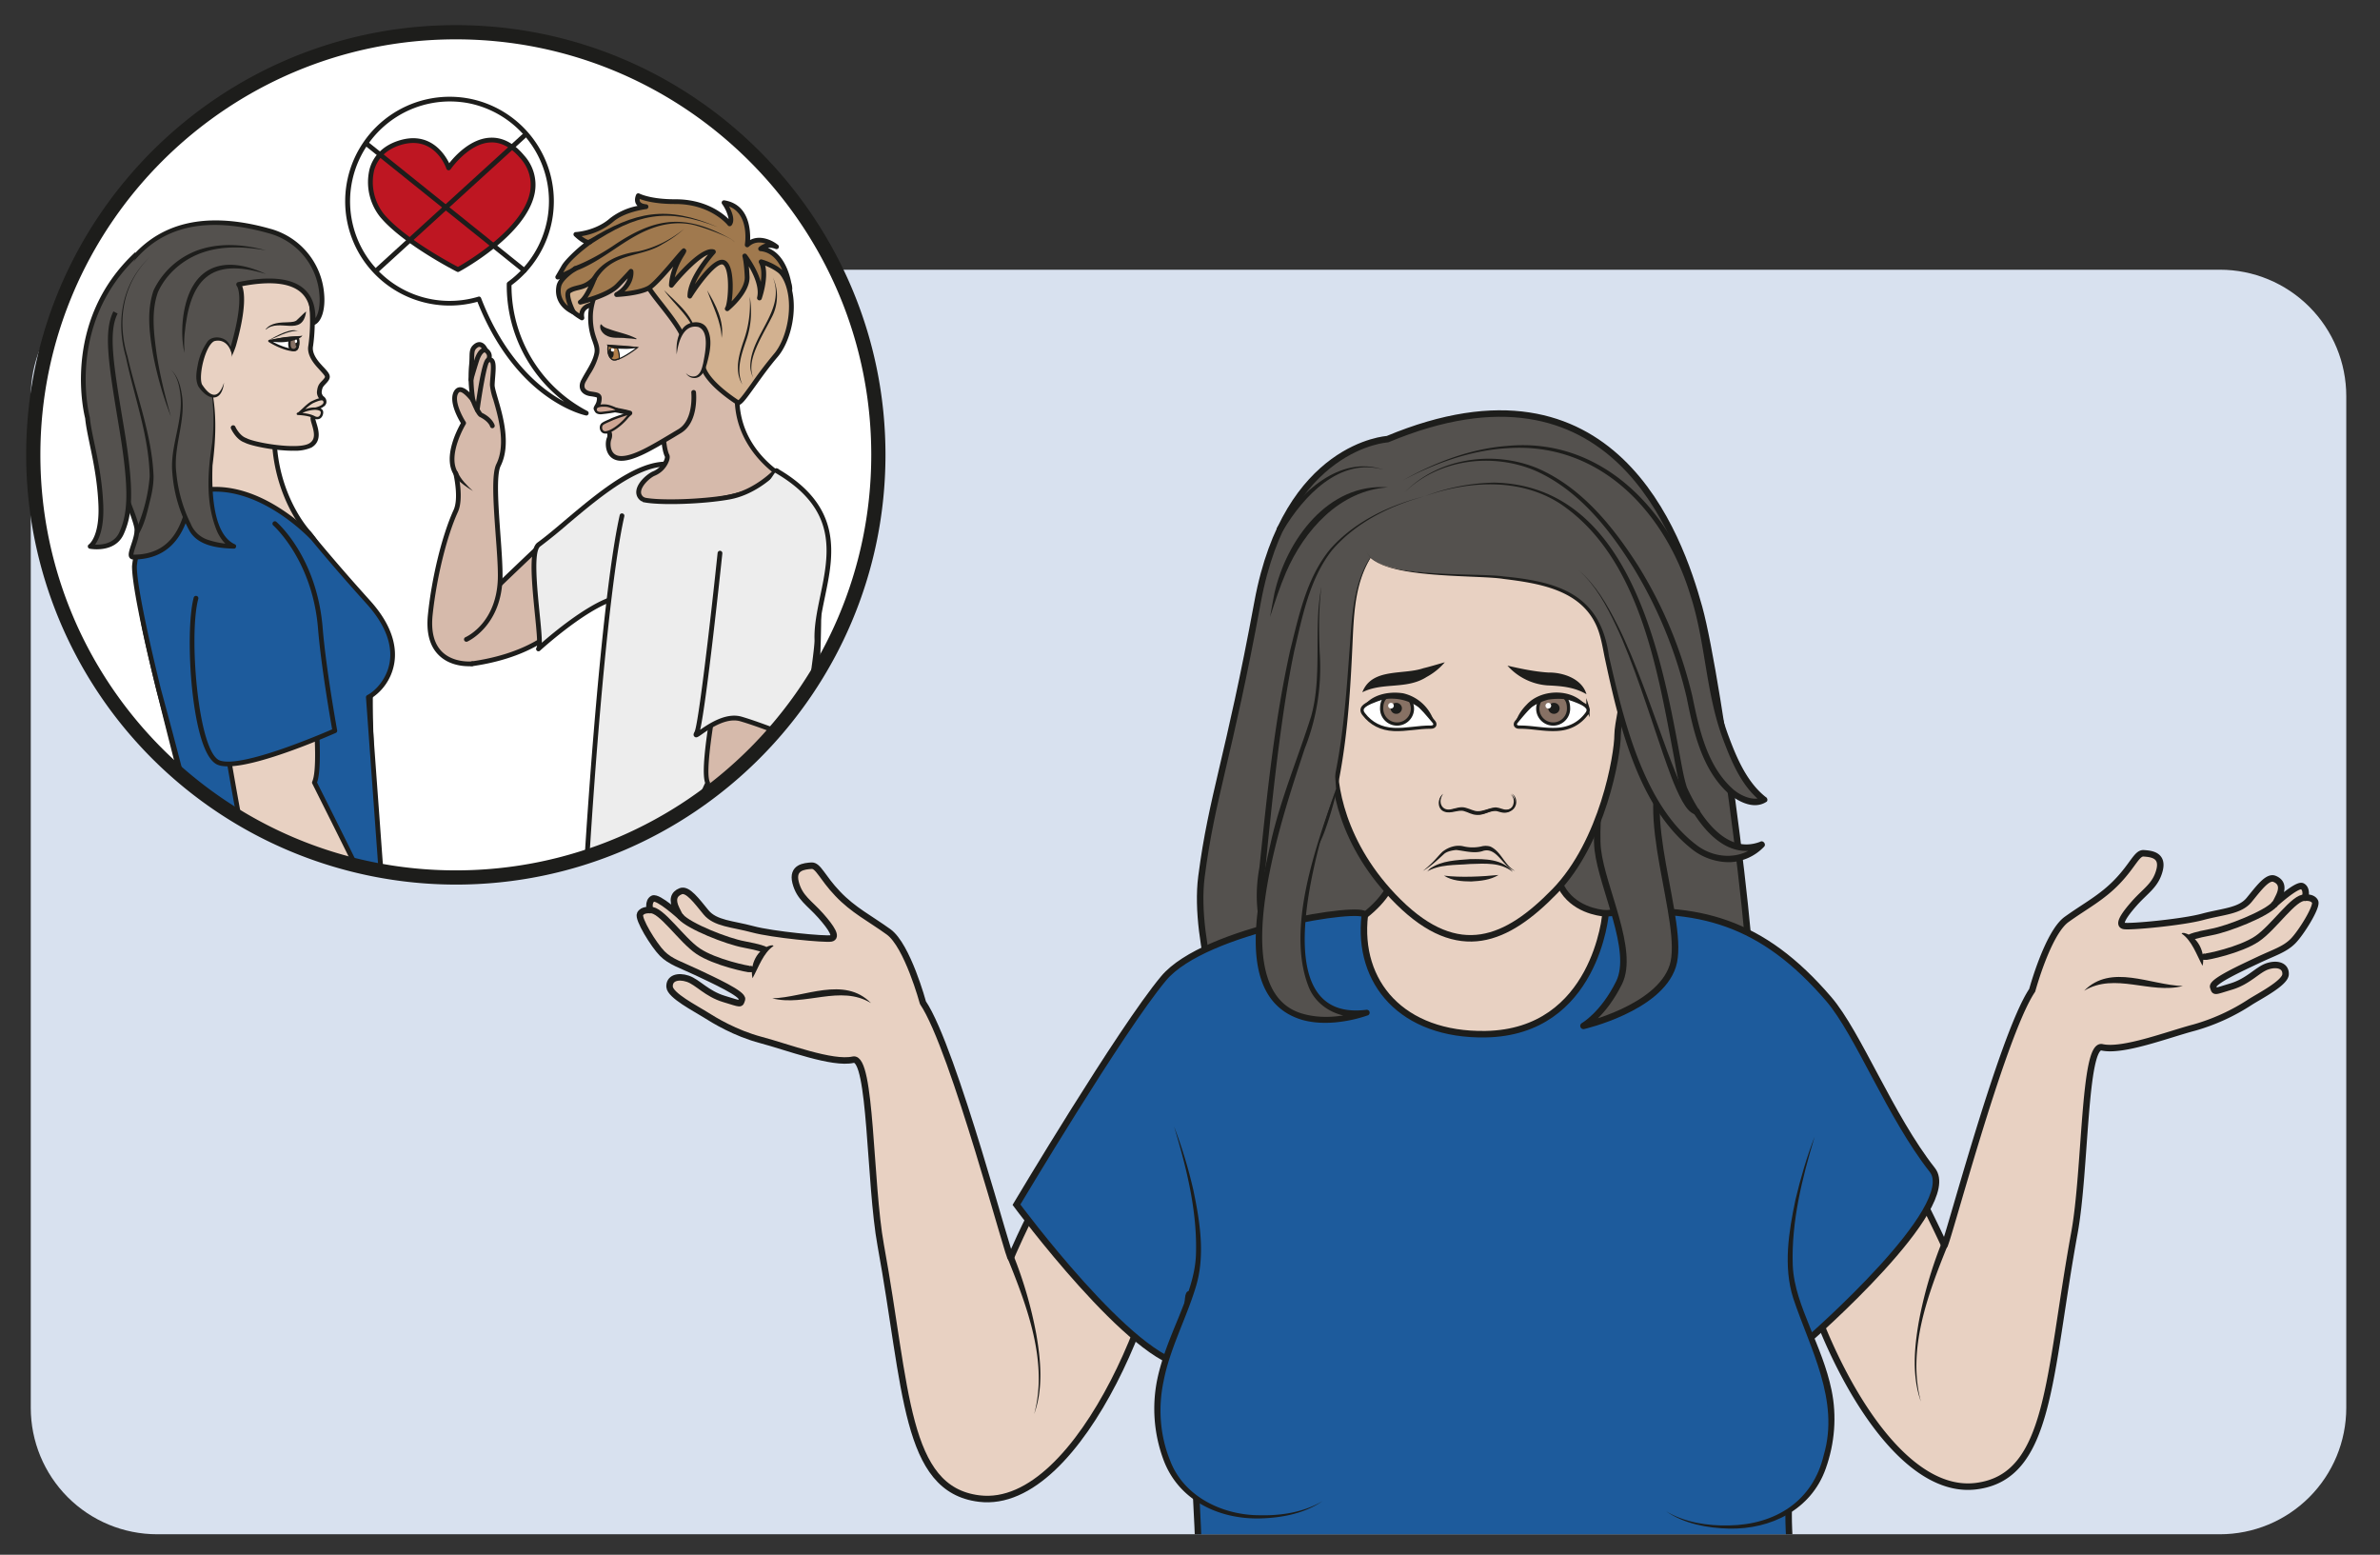
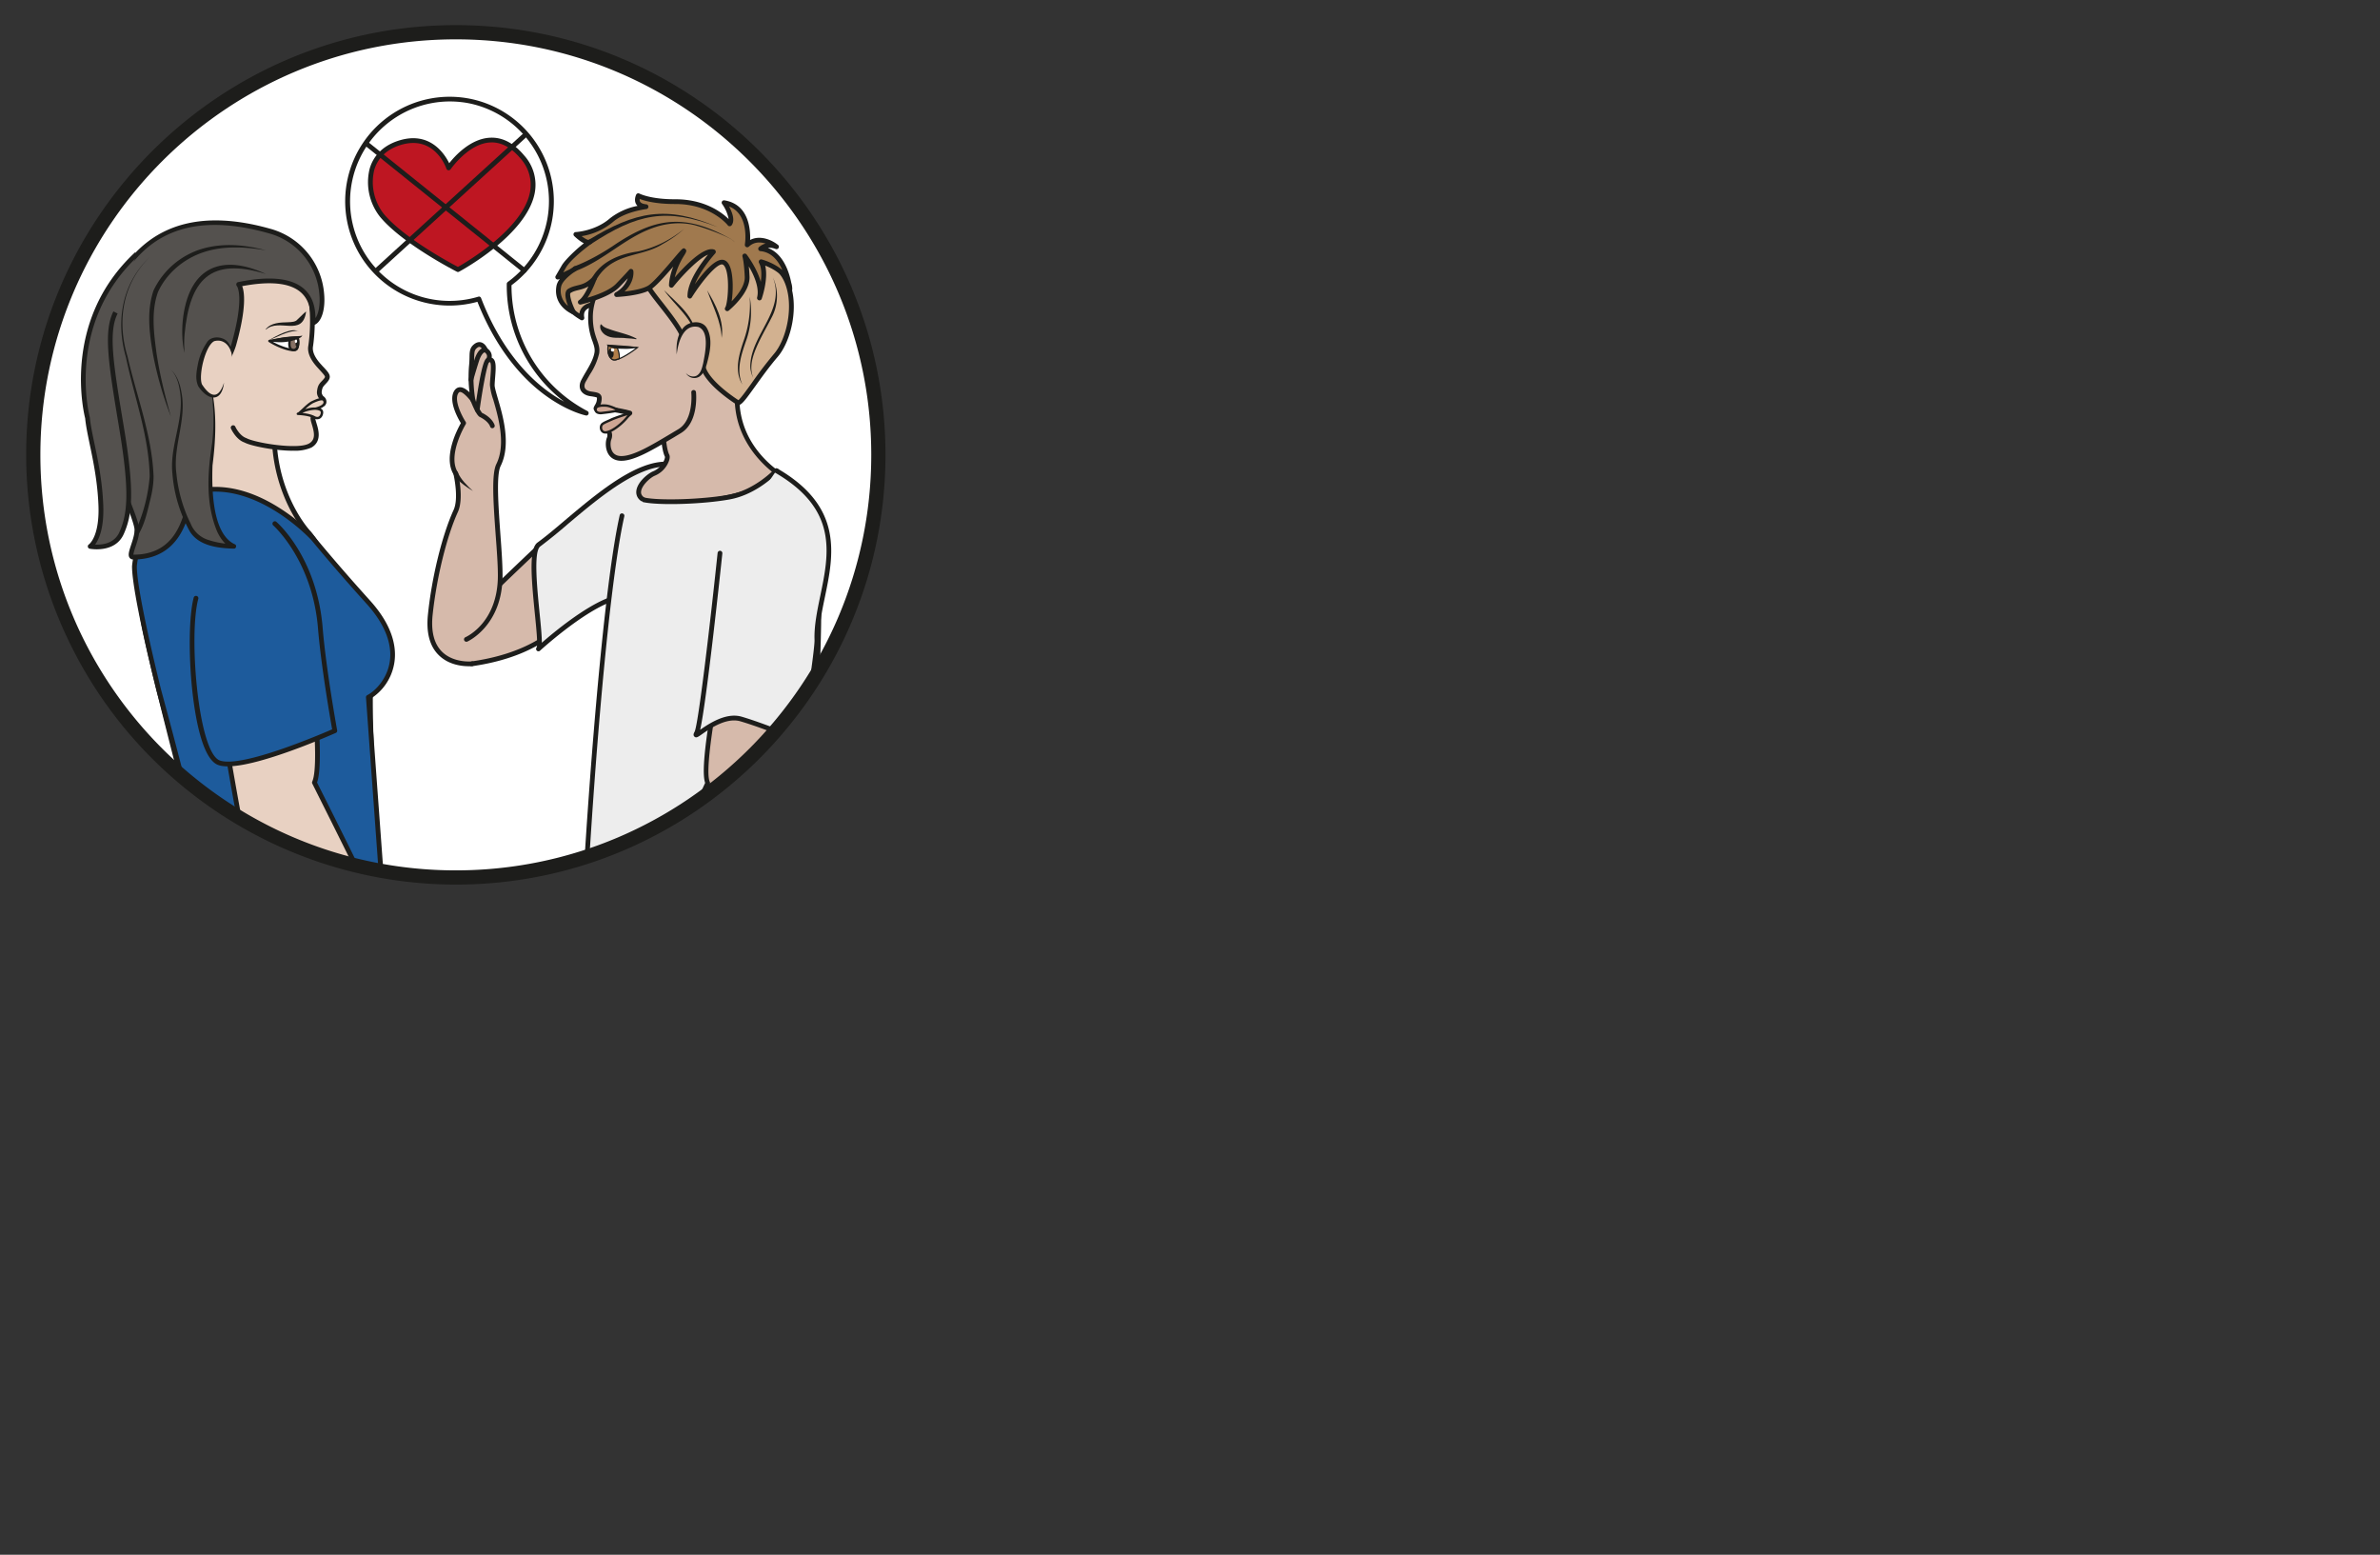
<svg xmlns="http://www.w3.org/2000/svg" xml:space="preserve" viewBox="0 0 488.74 319.19">
  <rect x="0" y="0" width="488.74" height="319.19" fill="#333333" stroke="none" />
  <defs>
    <clipPath id="a" clipPathUnits="userSpaceOnUse">
-       <path d="M24.2 197.92a19.47 19.47 0 0 1-19.46-19.47V22.63A19.47 19.47 0 0 1 24.2 3.16h317.78a19.47 19.47 0 0 1 19.47 19.47v155.82A19.47 19.47 0 0 1 342 197.92z" />
-     </clipPath>
+       </clipPath>
    <clipPath id="b" clipPathUnits="userSpaceOnUse">
      <path d="M5.13 169.41a65.09 65.09 0 0 1 130.18 0 65.09 65.09 0 0 1-130.18 0" />
    </clipPath>
    <clipPath id="c" clipPathUnits="userSpaceOnUse">
      <path d="M0 239.4h366.56V0H0Z" />
    </clipPath>
  </defs>
  <g clip-path="url(#a)" transform="matrix(1.333 0 0 -1.333 0 319.2)">
    <path d="M0 0h-513.5v278.73h439.73Z" style="fill:#d8e1ef;fill-opacity:1;fill-rule:nonzero;stroke:none" transform="translate(421.87 -27.06)" />
    <path d="M0 0c2.82.63 2.5-19.04 4.25-28.59 4.05-22.13 3.65-37.58 15.15-39 15.93-1.98 29.76 34.53 28.78 46.14-1.08 12.63-7.64 4.65-7.64 4.65s5.2 12.08-.25 9.75c-7.6-3.24-15.99-23.42-15.99-23.42 0-1.51-8.79 32.23-13.55 39.25 0 0-2.38 8.79-5.28 10.9-2.91 2.1-5.44 3.34-7.85 5.88-2.42 2.53-2.99 4.4-4.05 4.32-1.06-.08-3.03-.22-2.44-2.58.6-2.36 2.13-3.15 3.86-5.1 1.73-1.95 2.56-3.33 1.62-3.52-.94-.18-9 .57-12.1 1.41-3.12.84-5.74.87-7.17 2.6-1.44 1.75-2.83 3.68-3.9 3.26-1.08-.43-1.37-1.33-.68-2.74.68-1.41.67-1.19.67-1.19s-3.5 3.2-4.29 2.78c-.8-.43-.44-1.76-.44-1.76s-1.14.14-1.52-.6c-.4-.72 2.12-4.8 3.4-6.09 1.27-1.28 2.88-1.74 5.36-2.91 2.48-1.18 7.2-3.32 6.93-4.15-.28-.83-.05-.75-2.75.06s-4.06 2.6-5.6 3.12c-1.53.51-2.88.09-2.8-1.25.09-1.33 4.02-3.34 5.45-4.25 1.44-.91 4.62-2.87 8.64-3.94C-10.16 1.97-3.22-.72 0 0" style="fill:#e8d1c2;fill-opacity:1;fill-rule:nonzero;stroke:none" transform="translate(131.43 76.25)" />
    <path d="M0 0c2.82.63 2.5-19.04 4.25-28.59 4.05-22.13 3.65-37.58 15.15-39 15.93-1.98 29.76 34.53 28.78 46.14-1.08 12.63-7.64 4.65-7.64 4.65s5.2 12.08-.25 9.75c-7.6-3.24-15.99-23.42-15.99-23.42 0-1.51-8.79 32.23-13.55 39.25 0 0-2.38 8.79-5.28 10.9-2.91 2.1-5.44 3.34-7.85 5.88-2.42 2.53-2.99 4.4-4.05 4.32-1.06-.08-3.03-.22-2.44-2.58.6-2.36 2.13-3.15 3.86-5.1 1.73-1.95 2.56-3.33 1.62-3.52-.94-.18-9 .57-12.1 1.41-3.12.84-5.74.87-7.17 2.6-1.44 1.75-2.83 3.68-3.9 3.26-1.08-.43-1.37-1.33-.68-2.74.68-1.41.67-1.19.67-1.19s-3.5 3.2-4.29 2.78c-.8-.43-.44-1.76-.44-1.76s-1.14.14-1.52-.6c-.4-.72 2.12-4.8 3.4-6.09 1.27-1.28 2.88-1.74 5.36-2.91 2.48-1.18 7.2-3.32 6.93-4.15-.28-.83-.05-.75-2.75.06s-4.06 2.6-5.6 3.12c-1.53.51-2.88.09-2.8-1.25.09-1.33 4.02-3.34 5.45-4.25 1.44-.91 4.62-2.87 8.64-3.94C-10.16 1.97-3.22-.72 0 0Z" style="fill:none;stroke:#1d1d1b;stroke-width:1;stroke-linecap:round;stroke-linejoin:round;stroke-miterlimit:10;stroke-dasharray:none;stroke-opacity:1" transform="translate(131.43 76.25)" />
    <path d="M0 0s-.55.3-3.13.78c-2.58.47-8.43 2.79-9.73 4.26" style="fill:none;stroke:#1d1d1b;stroke-width:1;stroke-linecap:round;stroke-linejoin:round;stroke-miterlimit:10;stroke-dasharray:none;stroke-opacity:1" transform="translate(117.72 93.23)" />
    <path d="M0 0c-.23-.08-5.52 1.02-8.11 2.77-2.6 1.75-5.7 6.53-7.4 6.33" style="fill:none;stroke:#1d1d1b;stroke-width:1;stroke-linecap:round;stroke-linejoin:round;stroke-miterlimit:10;stroke-dasharray:none;stroke-opacity:1" transform="translate(115.65 90.2)" />
    <path d="M0 0c-1.6-1.08-2.28-3.24-3.24-4.97-.47 2 .72 4.55 2.81 5.05C-.29.09-.1.14 0 0" style="fill:#1d1d1b;fill-opacity:1;fill-rule:nonzero;stroke:none" transform="translate(119.17 93.77)" />
    <path d="M0 0c4.96.13 11.07 3.49 15.21-.73C10.46 2.16 5.04-1.3 0 0" style="fill:#1d1d1b;fill-opacity:1;fill-rule:nonzero;stroke:none" transform="translate(118.97 85.7)" />
    <path d="M0 0a64.63 64.63 0 0 0 3.46-11.99c.7-4.04 1.1-8.38-.32-12.31C5.3-16.32 2.06-7.77-.92-.4-1.2.2-.26.63 0 0" style="fill:#1d1d1b;fill-opacity:1;fill-rule:nonzero;stroke:none" transform="translate(156.18 45.98)" />
    <path d="M0 0c-2.82.63-2.5-19.04-4.25-28.59-4.05-22.13-3.65-37.58-15.15-39-15.93-1.98-29.76 34.53-28.78 46.14 1.08 12.63 5 9.07 5 9.07s-.8 12.91 3.33 8.67c6.11-6.26 15.55-26.76 15.55-26.76 0-1.51 8.79 32.23 13.55 39.25 0 0 2.38 8.79 5.28 10.9 2.91 2.1 5.44 3.35 7.85 5.88 2.42 2.53 2.99 4.4 4.05 4.32 1.06-.08 3.03-.22 2.44-2.58-.6-2.36-2.13-3.15-3.86-5.1-1.73-1.95-2.56-3.33-1.62-3.51.94-.19 9 .56 12.1 1.4 3.12.84 5.74.87 7.17 2.6 1.44 1.75 2.83 3.68 3.9 3.26 1.08-.43 1.37-1.33.68-2.74-.68-1.41-.67-1.19-.67-1.19s3.5 3.2 4.29 2.78c.8-.43.44-1.76.44-1.76s1.14.14 1.52-.6c.4-.72-2.12-4.8-3.4-6.09-1.27-1.28-2.88-1.74-5.36-2.91-2.48-1.18-7.2-3.31-6.93-4.15.28-.83.05-.75 2.75.06s4.06 2.6 5.6 3.12c1.53.51 2.88.09 2.8-1.25-.09-1.33-4.02-3.34-5.45-4.25a31.27 31.27 0 0 0-8.64-3.94C10.16 1.97 3.22-.72 0 0" style="fill:#e8d1c2;fill-opacity:1;fill-rule:nonzero;stroke:none" transform="translate(323.82 78.16)" />
    <path d="M0 0c-2.82.63-2.5-19.04-4.25-28.59-4.05-22.13-3.65-37.58-15.15-39-15.93-1.98-29.76 34.53-28.78 46.14 1.08 12.63 5 9.07 5 9.07s-.8 12.91 3.33 8.67c6.11-6.26 15.55-26.76 15.55-26.76 0-1.51 8.79 32.23 13.55 39.25 0 0 2.38 8.79 5.28 10.9 2.91 2.1 5.44 3.35 7.85 5.88 2.42 2.53 2.99 4.4 4.05 4.32 1.06-.08 3.03-.22 2.44-2.58-.6-2.36-2.13-3.15-3.86-5.1-1.73-1.95-2.56-3.33-1.62-3.51.94-.19 9 .56 12.1 1.4 3.12.84 5.74.87 7.17 2.6 1.44 1.75 2.83 3.68 3.9 3.26 1.08-.43 1.37-1.33.68-2.74-.68-1.41-.67-1.19-.67-1.19s3.5 3.2 4.29 2.78c.8-.43.44-1.76.44-1.76s1.14.14 1.52-.6c.4-.72-2.12-4.8-3.4-6.09-1.27-1.28-2.88-1.74-5.36-2.91-2.48-1.18-7.2-3.31-6.93-4.15.28-.83.05-.75 2.75.06s4.06 2.6 5.6 3.12c1.53.51 2.88.09 2.8-1.25-.09-1.33-4.02-3.34-5.45-4.25a31.27 31.27 0 0 0-8.64-3.94C10.16 1.97 3.22-.72 0 0Z" style="fill:none;stroke:#1d1d1b;stroke-width:1;stroke-linecap:round;stroke-linejoin:round;stroke-miterlimit:10;stroke-dasharray:none;stroke-opacity:1" transform="translate(323.82 78.16)" />
    <path d="M0 0s.55.3 3.13.78c2.58.47 8.43 2.79 9.73 4.26" style="fill:none;stroke:#1d1d1b;stroke-width:1;stroke-linecap:round;stroke-linejoin:round;stroke-miterlimit:10;stroke-dasharray:none;stroke-opacity:1" transform="translate(337.53 95.13)" />
    <path d="M0 0c.23-.08 5.52 1.02 8.11 2.77 2.6 1.75 5.7 6.53 7.4 6.33" style="fill:none;stroke:#1d1d1b;stroke-width:1;stroke-linecap:round;stroke-linejoin:round;stroke-miterlimit:10;stroke-dasharray:none;stroke-opacity:1" transform="translate(339.6 92.1)" />
    <path d="M0 0c.1.14.3.09.43.08 2.09-.5 3.28-3.05 2.8-5.05C2.29-3.25 1.6-1.07 0 0" style="fill:#1d1d1b;fill-opacity:1;fill-rule:nonzero;stroke:none" transform="translate(336.08 95.68)" />
    <path d="M0 0c-5.04-1.3-10.46 2.15-15.21-.73C-11.07 3.5-4.97.13 0 0" style="fill:#1d1d1b;fill-opacity:1;fill-rule:nonzero;stroke:none" transform="translate(336.28 87.6)" />
    <path d="M0 0c-2.98-7.37-6.2-15.92-4.06-23.9-1.4 3.93-1.02 8.27-.32 12.31A64.8 64.8 0 0 0-.92.4c.26.62 1.2.22.92-.4" style="fill:#1d1d1b;fill-opacity:1;fill-rule:nonzero;stroke:none" transform="translate(299.98 47.49)" />
    <path d="M0 0s-15.53-.86-20-25.07c-4.47-24.21-7.04-29.87-8.65-42.3-1.33-10.28 4.35-25.58 4.35-25.58s78.35-4.7 80.22.78c1.87 5.49-4.88 55.26-7.9 66.22C44.99-14.99 34.84 14.55 0 0" style="fill:#54514e;fill-opacity:1;fill-rule:nonzero;stroke:none" transform="translate(213.74 171.82)" />
    <path d="M0 0s-15.53-.86-20-25.07c-4.47-24.21-7.04-29.87-8.65-42.3-1.33-10.28 4.35-25.58 4.35-25.58s78.35-4.7 80.22.78c1.87 5.49-4.88 55.26-7.9 66.22C44.99-14.99 34.84 14.55 0 0Z" style="fill:none;stroke:#1d1d1b;stroke-width:1;stroke-linecap:butt;stroke-linejoin:round;stroke-miterlimit:10;stroke-dasharray:none;stroke-opacity:1" transform="translate(213.74 171.82)" />
    <path d="M0 0s15.6-10.78 2.99-20.73c-5.4-4.26-5.35-4.92-5.35-4.92S9.92-58.91 23.56-58.7c13.63.2 16.53 38.26 16.53 38.26s-15.14.5-3.28 21.78c5.3 9.52-.93 22.42-.93 22.42" style="fill:#e8d1c2;fill-opacity:1;fill-rule:nonzero;stroke:#1d1d1b;stroke-width:1;stroke-linecap:round;stroke-linejoin:round;stroke-miterlimit:10;stroke-dasharray:none;stroke-opacity:1" transform="translate(207.28 119.23)" />
    <path d="M0 0c-6.6-7.9-22.66-34.85-22.66-34.85S-4.6-59.28 3.64-59.6c0 0 3.9-42.89 1.22-69.88-2.41-24.26-7.34-44.72-7.34-44.72s8.03-9.97 27.1-11.58c27.73-2.35 70.34 3.65 79.3 12.36 0 0-6.03 53.12-7.58 88.52-.54 12.37 3.72 25.4 3.13 29.36 0 0 23.42 20.4 18.96 26.04-6.48 8.22-11.4 21-15.94 26.3C92.2 8.8 82.32 11.41 68.1 10.01c0 0-1.5-18.31-18.5-18.6C36.74-8.8 29.8-.66 31 9.73 31.21 11.38 6.38 7.65 0 0" style="fill:#1d5b9c;fill-opacity:1;fill-rule:nonzero;stroke:none" transform="translate(179.25 88.77)" />
    <path d="M0 0c-6.6-7.9-22.66-34.85-22.66-34.85S-4.6-59.28 3.64-59.6c0 0 3.9-42.89 1.22-69.88-2.41-24.26-7.34-44.72-7.34-44.72s8.03-9.97 27.1-11.58c27.73-2.35 70.34 3.65 79.3 12.36 0 0-6.03 53.12-7.58 88.52-.54 12.37 3.72 25.4 3.13 29.36 0 0 23.42 20.4 18.96 26.04-6.48 8.22-11.4 21-15.94 26.3C92.2 8.8 82.32 11.41 68.1 10.01c0 0-1.5-18.31-18.5-18.6C36.74-8.8 29.8-.66 31 9.73 31.21 11.38 6.38 7.65 0 0Z" style="fill:none;stroke:#1d1d1b;stroke-width:1;stroke-linecap:butt;stroke-linejoin:miter;stroke-miterlimit:10;stroke-dasharray:none;stroke-opacity:1" transform="translate(179.25 88.77)" />
    <path d="M0 0s-.89 6.86-.7-9.55" style="fill:none;stroke:#1d1d1b;stroke-width:1;stroke-linecap:round;stroke-linejoin:round;stroke-miterlimit:10;stroke-dasharray:none;stroke-opacity:1" transform="translate(183.6 38.71)" />
    <path d="M0 0s-5.02 5.67-3.08 10.6" style="fill:none;stroke:#1d1d1b;stroke-width:1;stroke-linecap:round;stroke-linejoin:round;stroke-miterlimit:10;stroke-dasharray:none;stroke-opacity:1" transform="translate(278.72 33.22)" />
    <path d="M0 0s5.47-15.03 3.26-23.48c-2.22-8.45-8.54-16.1-4.57-27.45C2.67-62.3 17.67-61.29 22.87-57.7" style="fill:#1d5b9c;fill-opacity:1;fill-rule:nonzero;stroke:none" transform="translate(180.87 65.96)" />
    <path d="M0 0a73.87 73.87 0 0 0 2.95-9.7c1.04-4.92 1.91-10.28.34-15.2-1.48-4.81-3.95-9.37-4.9-14.3-.86-4.03-.58-8.33.97-12.16 2.05-5.6 8.07-8.51 13.82-8.51 3.32-.08 6.8.45 9.7 2.18-2.81-1.93-6.35-2.6-9.7-2.67-6.45-.13-12.66 2.9-14.9 9.27a22.55 22.55 0 0 0-.88 12.1c.7 3.37 2.04 6.53 3.32 9.64 1.25 3.12 2.52 6.25 2.65 9.57C3.6-13.08 1.93-6.4 0 0" style="fill:#1d1d1b;fill-opacity:1;fill-rule:nonzero;stroke:none" transform="translate(180.87 65.96)" />
    <path d="M0 0s-5.47-15.03-3.26-23.48c2.22-8.45 8.54-16.1 4.57-27.45-3.98-11.37-18.98-10.35-24.18-6.77" style="fill:#1d5b9c;fill-opacity:1;fill-rule:nonzero;stroke:none" transform="translate(279.55 64.39)" />
    <path d="M0 0c-1.93-6.4-3.6-13.08-3.37-19.78.13-3.32 1.4-6.45 2.65-9.57C.56-32.46 1.9-35.62 2.6-39c.84-4 .5-8.23-.88-12.09-2.23-6.36-8.46-9.4-14.9-9.27-3.35.08-6.89.74-9.7 2.66 2.9-1.72 6.38-2.25 9.7-2.17 7.12.12 12.92 3.73 14.59 10.86 2.47 8.42-2.1 16.32-4.7 24.11-1.57 4.92-.7 10.28.34 15.2C-2.17-6.4-1.22-3.15 0 0" style="fill:#1d1d1b;fill-opacity:1;fill-rule:nonzero;stroke:none" transform="translate(279.55 64.39)" />
    <path d="M0 0s-3.1-19.19-2.39-25.11c.7-5.93 5.72-15.48 3.28-20.43C-1.56-50.5-4.6-52.2-4.6-52.2S7.03-49.53 9.15-43c2.11 6.52-5.96 24.5-.7 31.65" style="fill:#54514e;fill-opacity:1;fill-rule:evenodd;stroke:#1d1d1b;stroke-width:1;stroke-linecap:butt;stroke-linejoin:round;stroke-miterlimit:10;stroke-dasharray:none;stroke-opacity:1" transform="translate(248.54 133.66)" />
    <path d="M0 0s2.9-11.29 2.6-14.9c-.29-3.62.87-13.33 9.81-22.17 9.3-9.2 16.7-5.95 24.09 1.65 7.38 7.6 9.67 20.95 9.67 24.13 0 3.19 4.05 15.92 0 24.03-4.06 8.1-32.36 13.75-41.08 5.2C-3.6 9.42 0 0 0 0" style="fill:#e8d1c2;fill-opacity:1;fill-rule:nonzero;stroke:none" transform="translate(203.03 137.62)" />
    <path d="M0 0s2.9-11.29 2.6-14.9c-.29-3.62.87-13.33 9.81-22.17 9.3-9.2 16.7-5.95 24.09 1.65 7.38 7.6 9.67 20.95 9.67 24.13 0 3.19 4.05 15.92 0 24.03-4.06 8.1-32.36 13.75-41.08 5.2C-3.6 9.42 0 0 0 0Z" style="fill:none;stroke:#1d1d1b;stroke-width:1;stroke-linecap:round;stroke-linejoin:round;stroke-miterlimit:10;stroke-dasharray:none;stroke-opacity:1" transform="translate(203.03 137.62)" />
    <path d="M0 0c-.9-1.2-.25-2.81 1.37-2.36.63.13 1.33.43 2.1.2.7-.18 1.3-.55 1.89-.53.79-.01 1.6.43 2.44.56.52.12 1.11-.18 1.56-.28.6-.14 1.29.09 1.54.68.25.54.22 1.35-.37 1.75.67-.3.88-1.2.62-1.86-.26-.73-1.13-1.1-1.86-.97-.37.05-.69.2-.98.25-.99.08-1.87-.68-2.95-.62-.8.01-1.4.43-2 .6-.9.28-2.04-.44-3.02-.1C-.86-2.35-.82-.66 0 0" style="fill:#1d1d1b;fill-opacity:1;fill-rule:nonzero;stroke:none" transform="translate(222.33 117.21)" />
    <path d="M0 0c1-.8 2.06-2.11 2.89-3.08.35-.42.1-.82-.44-.82-1.92.02-3.81-.45-5.73-.36-1.94.09-3.51.88-4.64 2.37-.17.23-.33.49-.21.83.02.08.06.15.12.22.4.54 1.69 1 3.14 1.5C-3.27 1.17-1.23 1 0 0" style="fill:#fff;fill-opacity:1;fill-rule:nonzero;stroke:#1d1d1b;stroke-width:.5;stroke-linecap:butt;stroke-linejoin:miter;stroke-miterlimit:10;stroke-dasharray:none;stroke-opacity:1" transform="translate(218 131.37)" />
    <path d="M0 0c.3-.4.53-1.04.53-1.58a2.37 2.37 0 1 0-4.74 0c0 .75.17 1.38.7 1.81 0 0 1 .22 1.55.19 0 0 .88-.06 1.24-.17C-.34.14 0 0 0 0" style="fill:#877164;fill-opacity:1;fill-rule:evenodd;stroke:none" transform="translate(217.06 131.9)" />
    <path d="M0 0c.3-.4.53-1.04.53-1.58a2.37 2.37 0 1 0-4.74 0c0 .75.17 1.38.7 1.81 0 0 1 .22 1.55.19 0 0 .88-.06 1.24-.17C-.34.14 0 0 0 0Z" style="fill:none;stroke:#1d1d1b;stroke-width:.5;stroke-linecap:butt;stroke-linejoin:miter;stroke-miterlimit:10;stroke-dasharray:none;stroke-opacity:1" transform="translate(217.06 131.9)" />
    <path d="M0 0a.86.86 0 0 0-.87-.84.85.85 0 0 0-.87.84c0 .47.38.85.87.85C-.39.85 0 .47 0 0" style="fill:#1d1d1b;fill-opacity:1;fill-rule:evenodd;stroke:none" transform="translate(215.97 130.36)" />
    <path d="M0 0c1.15 2.15 4.01 2.73 6.3 2.37a6.54 6.54 0 0 0 4.86-4.74c-.6.97-1.4 1.75-2.24 2.42A7.29 7.29 0 0 1 0 0" style="fill:#1d1d1b;fill-opacity:1;fill-rule:nonzero;stroke:none" transform="translate(209.87 130.31)" />
    <path d="M0 0c-1-.8-2.07-2.1-2.88-3.08-.35-.42-.12-.82.43-.82 1.93.02 3.81-.45 5.74-.35 1.94.08 3.5.87 4.63 2.37.17.23.33.48.22.83A.58.58 0 0 1 8-.84C7.61-.3 6.33.17 4.87.66 3.27 1.18 1.24 1 0 0" style="fill:#fff;fill-opacity:1;fill-rule:nonzero;stroke:#1d1d1b;stroke-width:.5;stroke-linecap:butt;stroke-linejoin:miter;stroke-miterlimit:10;stroke-dasharray:none;stroke-opacity:1" transform="translate(236.49 131.37)" />
    <path d="M0 0c-.3-.4-.53-1.04-.53-1.58a2.37 2.37 0 1 1 4.74 0c0 .75-.16 1.38-.7 1.81 0 0-1 .23-1.55.19 0 0-.88-.06-1.24-.17C.34.14 0 0 0 0" style="fill:#877164;fill-opacity:1;fill-rule:evenodd;stroke:none" transform="translate(237.43 131.9)" />
    <path d="M0 0c-.3-.4-.53-1.04-.53-1.58a2.37 2.37 0 1 1 4.74 0c0 .75-.16 1.38-.7 1.81 0 0-1 .23-1.55.19 0 0-.88-.06-1.24-.17C.34.14 0 0 0 0Z" style="fill:none;stroke:#1d1d1b;stroke-width:.5;stroke-linecap:butt;stroke-linejoin:miter;stroke-miterlimit:10;stroke-dasharray:none;stroke-opacity:1" transform="translate(237.43 131.9)" />
    <path d="M0 0c0-.47.4-.84.87-.84.48 0 .87.38.87.84 0 .47-.38.85-.87.85A.86.86 0 0 1 0 0" style="fill:#1d1d1b;fill-opacity:1;fill-rule:evenodd;stroke:none" transform="translate(238.52 130.36)" />
    <path d="M0 0c-1.64 1.47-4.06 1.71-6.1 1.4a8.5 8.5 0 0 1-5.07-3.77c.22 1.14.91 2.16 1.74 3C-7.05 3.23-1.83 3.17 0 0" style="fill:#1d1d1b;fill-opacity:1;fill-rule:nonzero;stroke:none" transform="translate(244.62 130.31)" />
    <path d="M0 0a.43.43 0 1 0-.87 0A.43.43 0 0 0 0 0" style="fill:#fff;fill-opacity:1;fill-rule:nonzero;stroke:none" transform="translate(214.72 130.77)" />
    <path d="M0 0a.43.43 0 1 0-.87 0A.43.43 0 0 0 0 0" style="fill:#fff;fill-opacity:1;fill-rule:nonzero;stroke:none" transform="translate(238.96 130.77)" />
    <path d="M0 0c-.29-1.01-4.3-3.43-5.26-11.39-.95-7.96-.46-29.44-7.84-39.86-7.38-10.42-1.82-12.66 1.53-19.75 0 0-9.39 5.23-8.08 17.01C-18.35-42.2-16-11.82-9.38-3.15c5.2 6.8 15 8.94 15 8.94" style="fill:#54514e;fill-opacity:1;fill-rule:nonzero;stroke:none" transform="translate(213.86 157.24)" />
    <path d="M0 0c-.81-1.33-2.06-2.4-2.78-3.81-2.48-4.14-2.52-9.05-2.75-13.74-.29-6.3-.69-12.63-1.79-18.88a53.55 53.55 0 0 0-2.41-9.22c-2.92-8.1-10.57-12.06-3.8-21 .86-1.33 1.71-2.7 2.4-4.16.22-.4-.3-.88-.68-.61-7.07 4.37-9.5 12.16-8.03 20.05 1.17 11.18 2.3 22.41 4.73 33.4 1.35 5.41 2.55 11.24 6.19 15.64C-5.16 1.91.21 4.44 5.63 5.79.26 4.34-5.02 1.73-8.67-2.54c-3.47-4.43-4.55-10.19-5.82-15.56-.76-3.65-1.36-7.35-1.88-11.05-1.05-7.41-1.81-14.86-2.55-22.32-1.36-7.58.9-14.88 7.58-19.11l-.67-.63a35.49 35.49 0 0 1-2.32 4.05c-6.95 9.47.57 13.4 3.81 21.8a52.8 52.8 0 0 1 2.5 9.06c1.2 6.17 1.63 12.48 2.09 18.78.35 4.67.5 9.65 3.07 13.76C-2.11-2.36-.84-1.32 0 0" style="fill:#1d1d1b;fill-opacity:1;fill-rule:nonzero;stroke:none" transform="translate(213.86 157.24)" />
    <path d="M0 0c-7.49-.45-12.93-6.6-15.75-13.1-.96-2.24-1.7-4.55-2.46-6.87.2 1.2.45 2.4.67 3.62C-15.71-8.17-9.28.75 0 0" style="fill:#1d1d1b;fill-opacity:1;fill-rule:nonzero;stroke:none" transform="translate(213.86 164.4)" />
    <path d="M0 0s-.66-3.5 16.11-3.78c4.7-.08 13.38-.97 16.55-3.79 4.1-3.65 3.43-5.42 5.35-13.34 6.83-28.25 18.2-29.12 22.84-24.29 0 0-6.26-3.56-11.85 8.37-2.55 5.46-4.26 57.99-40.05 45.29" style="fill:#54514e;fill-opacity:1;fill-rule:evenodd;stroke:none" transform="translate(210.53 154.58)" />
    <path d="M0 0c1.38-4.36 16.94-3.27 21.1-3.9 8.5-.8 14.95-2.78 16.23-12.27 2.23-9.67 5.33-23.08 13.66-29.22 2.87-2.1 7.04-2.17 9.5.54l.6-.78c-6.08-2.5-10.54 4.14-12.65 8.93-.59 1.84-.82 3.61-1.17 5.41C44.75-17.9 41.92-.9 29.9 7.25c-6.2 4.07-14.17 3.6-20.94 1.2a31.49 31.49 0 0 0 10.7 2.1c20.52-.43 25.57-25.5 28.53-41.67.34-1.77.62-3.62 1.15-5.26 1.9-4.2 5.88-10.45 11.28-8.39.46.3 1-.4.6-.77a7.69 7.69 0 0 0-5.26-2.37 9.27 9.27 0 0 0-5.48 1.73c-8.68 6.52-11.66 19.8-13.82 29.88-.36 1.8-.64 3.64-1.46 5.24-2.62 5.2-8.88 6.13-14.13 6.78C16.9-3.6 1.32-4.4 0 0" style="fill:#1d1d1b;fill-opacity:1;fill-rule:nonzero;stroke:none" transform="translate(210.53 154.58)" />
    <path d="M0 0s7.06 7.78 18.91 4.08c11.85-3.7 22.5-22.41 25.31-37 2.82-14.58 9.49-15.48 11.2-14.41 0 0-6.23 3.55-8.82 22.18C43 .8 24.54 15.55-.23 1.89" style="fill:#54514e;fill-opacity:1;fill-rule:evenodd;stroke:none" transform="translate(216.35 163.6)" />
    <path d="M0 0c5.19 5.31 13.57 6.53 20.36 3.8 6.83-2.9 11.7-8.92 15.6-15a67.03 67.03 0 0 0 8.4-20.16c1.07-5.17 2.27-10.8 6.34-14.39 1.16-.97 3.07-1.84 4.45-1.16l.01-.85c-3.17 2.4-4.72 6.19-6.08 9.79-2.67 7.13-2.67 14.9-5 22.1C40.2-3.03 30.14 7.84 15.85 6.83 10.2 6.5 4.76 4.53-.24 1.88c4.94 2.77 10.4 4.87 16.07 5.3C30.28 8.57 40.97-2.62 44.9-15.6c2.38-7.2 2.4-14.94 5.09-22.04 1.25-3.35 2.82-7 5.67-9.25.25-.13.35-.46.18-.7-1.9-1.29-4.22-.1-5.75 1.1-4.27 3.74-5.56 9.7-6.61 14.95A68.47 68.47 0 0 1 35.3-11.6C31.55-5.57 26.8.42 20.18 3.36 13.55 6.19 5.25 5.15 0 0" style="fill:#1d1d1b;fill-opacity:1;fill-rule:nonzero;stroke:none" transform="translate(216.35 163.6)" />
    <path d="M0 0c-6.78 1.99-12.4-4.12-15.53-9.4-.34-.6-1.25-.04-.85.53C-12.9-3.64-6.82 2.36 0 0" style="fill:#1d1d1b;fill-opacity:1;fill-rule:nonzero;stroke:none" transform="translate(213.16 167.11)" />
    <path d="M0 0c2.68-2.26 4.44-5.4 6.01-8.5 2.74-5.4 5.54-13.71 7.67-19.47.93-2.42 1.8-4.88 3.09-7.11.41-.7.98-1.45 1.48-1.6.7-.14.46-1.19-.23-.98-1.08.4-1.54 1.25-2.06 2.1-1.28 2.33-2.1 4.86-2.98 7.34-2 5.81-4.59 14.13-7.2 19.62C4.3-5.48 2.63-2.32 0 0" style="fill:#1d1d1b;fill-opacity:1;fill-rule:nonzero;stroke:none" transform="translate(243.2 151.63)" />
-     <path d="M0 0c-1.39-9.29 1.09-14.25-2.43-23.59-3.52-9.33-9.84-29.66-5.94-38 3.9-8.33 15.4-4 15.4-4s-18.7-4.97-4.77 34.46" style="fill:#54514e;fill-opacity:1;fill-rule:nonzero;stroke:none" transform="translate(203.57 149.1)" />
    <path d="M0 0c-.43-3.33-.4-6.69-.27-10.04a33.8 33.8 0 0 0-2.3-14.88c-2.83-8.7-13.12-37.5-.17-40.89 3.1-.86 6.55-.37 9.61.63l.27-.84c-3.61-.9-7.7.87-9.1 4.37-3.55 9 1.15 21.77 4.22 30.52-2.7-8.23-11.53-36.08 4.68-34.03A.45.45 0 0 0 7.2-66c-1.65-.58-3.31-.93-5.03-1.1-1.7-.15-3.46-.09-5.16.39-10.91 3.28-6.52 19.44-4.75 27.6 1.51 6.56 4.14 12.78 6.16 19.16C.2-13.5-1.28-6.62 0 0" style="fill:#1d1d1b;fill-opacity:1;fill-rule:nonzero;stroke:none" transform="translate(203.57 149.1)" />
    <path d="M0 0c-.9-1.18-.25-2.8 1.35-2.34.63.12 1.32.42 2.09.2.68-.18 1.3-.55 1.87-.53.79-.01 1.59.42 2.42.55.52.13 1.11-.17 1.56-.27.59-.14 1.27.08 1.53.67.24.54.21 1.34-.37 1.73.67-.3.87-1.18.61-1.84-.25-.73-1.12-1.1-1.84-.96-.37.05-.69.2-.98.24-.97.08-1.86-.67-2.92-.6-.8 0-1.39.42-2 .58-.88.28-2.02-.44-2.99-.1C-.86-2.33-.82-.64 0 0" style="fill:#1d1d1b;fill-opacity:1;fill-rule:nonzero;stroke:none" transform="translate(222.24 117.1)" />
    <path d="M0 0c1.47 3.8 6.25 2.63 9.39 3.7 1.09.26 2.17.6 3.32.92a9.77 9.77 0 0 0-2.78-2.25C6.83.37 3.17 1.6 0 0" style="fill:#1d1d1b;fill-opacity:1;fill-rule:nonzero;stroke:none" transform="translate(209.87 132.84)" />
    <path d="M0 0c-1.93 1.13-3.91 1.26-6.02 1.36a9.12 9.12 0 0 0-6.15 3.04c2.25-.52 4.27-.93 6.3-1.06C-3.63 3.38-.69 2.4 0 0" style="fill:#1d1d1b;fill-opacity:1;fill-rule:nonzero;stroke:none" transform="translate(244.4 132.54)" />
    <path d="M0 0c-1.89 1.53-4.3 1.29-6.6 1.23-2.26-.2-4.71 0-6.73-1.23.27.11.4.41.66.58 1.76 1.18 4 1.24 6.05 1.4C-4.3 2.02-1.54 2.03 0 0" style="fill:#1d1d1b;fill-opacity:1;fill-rule:nonzero;stroke:none" transform="translate(233.05 105.16)" />
    <path d="M0 0c-1.92.6-2.73 3.63-4.86 3.1-1.34-.5-2.86-.02-4.22.12-.57-.06-1.37-.2-1.83-.59-1-.91-2.06-1.93-3.28-2.63.55.44 1.07.9 1.56 1.4.5.5.92 1.04 1.45 1.55.88.7 2.08 1.1 3.2.84a6.16 6.16 0 0 1 2.97.02c.39.07.81.06 1.2-.06C-2.1 2.97-1.66.88 0 0" style="fill:#1d1d1b;fill-opacity:1;fill-rule:nonzero;stroke:none" transform="translate(233.4 105.33)" />
    <path d="M0 0c2.54-.32 5.83-.15 8.4.1C7.14-.68 5.62-.82 4.2-.9 2.79-.89 1.24-.8 0 0" style="fill:#1d1d1b;fill-opacity:1;fill-rule:nonzero;stroke:none" transform="translate(222.45 104.6)" />
  </g>
  <g clip-path="url(#b)" transform="matrix(1.333 0 0 -1.333 0 319.2)">
    <path d="M172.7 29.79H-59.69V251.3H172.7z" style="fill:#fff;fill-opacity:1;fill-rule:nonzero;stroke:none" />
    <path d="M-59.31 30.16h231.64v220.78H-59.31Zm232.37-.74h-233.1v222.25h233.1Z" style="fill:#1d1d1b;fill-opacity:1;fill-rule:nonzero;stroke:none" />
    <path d="M0 0s-2.22-2.84-2.5-4.43c-.7-9.51 4.05-15.96 5.18-17.1 1.13-1.12 5.54-8.34 6.67-12.7 1.13-4.35 3.33-7.44 3.01-10.66-.32-3.23.32-16.5.55-20.22.22-3.7 3.35-26.33 2.07-32.94-1.3-6.61-3.23-26.61-5.49-33.06-2.26-6.45-4.67-11.93-4.84-14.03-.16-2.1-2.25-5.32-2.58-6.77-.32-1.46-.64-4.68-2.25-6.94-1.62-2.26-2.95-4.51-2.93-7.1.02-2.58-2.07-24.5-3.36-30.15-1.3-5.65-2.1-18.07 0-19.36 2.1-1.29 20.68-9.19 22.76-9.67 2.07-.49-7.12-2.59-7.12-2.59s-1.94-1.23-4.52-1.18c-2.58.06-11.12 1.67-12.41 1.18-1.3-.48-12.1 2.9-11.45 8.23.64 5.32 2.58 9.2.48 16.3-2.1 7.09-6.13 18.21-4.52 28.21 1.62 10 7.74 22.42 7.42 30.32-.32 7.9.13 37.2-1.16 38.65-1.29 1.45-2.44 8.54-2.32 12.9.18 6.42.6 11.96 2.7 17.08 1.35 3.28 2.25 6.13 1.74 8.34-1.29 5.65-7.26 27.98-8.06 33.46-.8 5.48-1.45 18.27 3.72 24.4a15.46 15.46 0 0 1 2.75 4.96c.3 3.28-.8 8.17-.8 8.17" style="fill:#e8d1c2;fill-opacity:1;fill-rule:nonzero;stroke:none" transform="translate(44.8 179.03)" />
    <path d="M0 0h-.17C-1.24.02-3.23.3-5.35.6c-2.86.39-6.42.88-7.1.62-1.04-.39-6.08 1.04-9.25 3.54-1.98 1.56-2.91 3.31-2.7 5.07.17 1.36.41 2.63.65 3.85.72 3.64 1.39 7.07-.15 12.3l-.8 2.63c-2.18 7.1-5.17 16.83-3.73 25.75.7 4.3 2.22 9.06 3.7 13.66 2 6.24 3.9 12.12 3.71 16.58-.1 2.53-.12 7.17-.15 12.53-.05 9.9-.12 24.86-.91 25.9-1.39 1.55-2.54 8.72-2.42 13.14.16 5.74.5 11.79 2.73 17.21 1.2 2.91 2.23 5.9 1.73 8.12a577.6 577.6 0 0 1-2.47 9.9c-2.26 8.87-5.06 19.9-5.6 23.6-.26 1.75-2.35 17.38 3.8 24.68a15.07 15.07 0 0 1 2.67 4.8c.28 3.18-.8 7.96-.8 8.01a.37.37 0 1 0 .7.16c.05-.2 1.13-4.98.82-8.28a15.82 15.82 0 0 0-2.84-5.16c-4.82-5.73-4.55-17.85-3.63-24.11.54-3.65 3.34-14.67 5.59-23.52 1.1-4.31 2.04-8.04 2.47-9.91.55-2.42-.52-5.55-1.76-8.57-2.19-5.3-2.52-11.28-2.67-16.95-.13-4.5 1.08-11.36 2.22-12.65.9-1 1.03-11.56 1.1-26.37.03-5.35.05-9.98.16-12.5.18-4.59-1.73-10.53-3.75-16.83-1.47-4.58-3-9.31-3.68-13.56-1.4-8.75 1.55-18.38 3.7-25.42.3-.93.56-1.81.8-2.64 1.6-5.4.91-8.91.18-12.64a52.11 52.11 0 0 1-.64-3.8c-.19-1.51.63-3 2.42-4.41 3.07-2.42 7.87-3.68 8.54-3.43.8.3 3.47-.03 7.46-.58 2.1-.29 4.08-.56 5.1-.58A8.34 8.34 0 0 1 4.26 1.9c2.77.64 5.78 1.47 6.83 1.96-3.15.97-20.52 8.36-22.59 9.64-2.47 1.51-1.3 14.77-.16 19.74 1.28 5.6 3.37 27.47 3.35 30.07-.02 2.57 1.19 4.78 3 7.32 1.27 1.78 1.71 4.22 2 5.83l.2.97c.13.62.55 1.48 1.02 2.48.68 1.43 1.46 3.05 1.55 4.24.1 1.41 1.17 4.23 2.52 7.8.72 1.9 1.54 4.06 2.33 6.32 1.46 4.16 2.81 14.22 3.9 22.3.6 4.5 1.12 8.4 1.57 10.71.98 5.02-.65 19.7-1.53 27.6-.27 2.44-.49 4.38-.54 5.25-.25 4.1-.87 17.07-.55 20.28.2 1.91-.56 3.81-1.43 6a38.09 38.09 0 0 0-1.56 4.53c-1.13 4.34-5.51 11.47-6.58 12.54-1.59 1.59-5.96 8.19-5.28 17.38.27 1.58 2.18 4.12 2.56 4.61a.37.37 0 0 0 .67-.21.41.41 0 0 0-.09-.23c-.22-.29-2.18-2.86-2.41-4.25-.77-10.44 5-16.72 5.06-16.78 1.14-1.14 5.6-8.34 6.78-12.87.42-1.63.99-3.06 1.53-4.44.9-2.29 1.7-4.26 1.48-6.35-.32-3.2.34-16.64.55-20.16.05-.86.27-2.79.54-5.23.94-8.48 2.52-22.68 1.52-27.8-.45-2.3-.97-6.19-1.57-10.68-1.09-8.11-2.44-18.2-3.92-22.44a257.8 257.8 0 0 0-2.34-6.34C1.35 88.17.3 85.4.2 84.09c-.1-1.32-.9-3-1.62-4.5-.44-.91-.85-1.78-.97-2.32-.06-.26-.12-.58-.18-.94-.3-1.68-.77-4.22-2.14-6.13-1.72-2.42-2.87-4.51-2.85-6.88.02-2.62-2.09-24.6-3.38-30.24-1.34-5.84-1.94-17.87-.16-18.96 2.01-1.24 20.64-9.16 22.65-9.63.49-.12.59-.36.59-.55 0-.3 0-.98-7.65-2.73A9.21 9.21 0 0 0 0 0" style="fill:#1d1d1b;fill-opacity:1;fill-rule:nonzero;stroke:none" transform="translate(49.63 -50.23)" />
    <path d="M0 0c.44 8.42-1.5 22.57-2.63 22.55L-4.65 50.5c2.2 1.1 7.2 6.68 0 14.64-5.18 5.73-8.5 9.82-8.5 9.82s-8.89 9.73-18.3 7.14c-8.76-2.4-9.23-11.44-9.23-11.44 0-4.16 3.76-19.1 3.76-19.1s5.36-19.67 5.46-21.8c.1-2.12-1.74-8.34-1.74-8.34s-7.11-10.63-6-17.66c1.12-7.03 5.14-12.78 5.97-15.16 0 0 .26-16.83-1.4-23.76C-36.26-42.08-39.31-51-39.31-51s8.32-7.92 15.46-7.42c7.14.5 17.18 3.53 19.77 3.04 2.6-.5.94 20.48 1.46 29.39C-1.98-14.81-.97-18.6 0 0" style="fill:#1d5b9c;fill-opacity:1;fill-rule:nonzero;stroke:none" transform="translate(61.4 81.57)" />
    <path d="M0 0zm-36.27-73.07c1.21-1.1 8.66-7.62 15-7.17 3.5.25 7.68 1.1 11.37 1.85 3.98.81 7.12 1.45 8.5 1.19.02 0 .04-.01.1.03 1.16.98 1.01 9.96.9 17.18-.08 4.54-.15 8.83.03 11.84.28 4.83.63 6.92 1 9.14.5 2.94 1.07 6.27 1.62 16.85C2.7-13.86.82-.96-.09 0a.37.37 0 0 0-.28.33L-2.4 28.3c-.01.14.07.28.2.35 1.1.55 2.93 2.3 3.42 4.89.54 2.85-.68 6.03-3.53 9.18-5.13 5.67-8.48 9.8-8.52 9.83-.07.08-8.83 9.52-17.92 7.02-8.39-2.3-8.95-11.02-8.95-11.11 0-4.05 3.7-18.84 3.74-19 .22-.79 5.37-19.72 5.48-21.86.1-2.16-1.69-8.2-1.76-8.46a.4.4 0 0 0-.05-.1c-.07-.1-7.02-10.6-5.93-17.4.79-4.98 3.07-9.36 4.58-12.25.63-1.2 1.12-2.15 1.37-2.85a.38.38 0 0 0 .02-.11c0-.7.23-16.96-1.4-23.86a210.37 210.37 0 0 0-4.63-15.65m14.37-7.92c-7.04 0-14.71 7.23-15.05 7.55-.1.1-.14.25-.1.38.04.1 3.06 8.98 4.7 15.81 1.56 6.6 1.4 22.5 1.38 23.61-.24.65-.71 1.56-1.3 2.7-1.54 2.94-3.86 7.38-4.67 12.47-1.1 6.93 5.44 17 6.02 17.88.18.6 1.8 6.23 1.72 8.17-.1 2.06-5.4 21.52-5.45 21.71-.16.62-3.78 15.04-3.78 19.2.01.1.59 9.35 9.5 11.8 3.95 1.08 8.43.17 12.97-2.65 3.4-2.1 5.6-4.5 5.7-4.6.04-.06 3.39-4.16 8.5-9.82 3.8-4.2 4.11-7.65 3.7-9.8a8 8 0 0 0-3.59-5.3L.35.6A.81.81 0 0 0 .4.54C1.67-.76 3.4-14.34 2.98-22.2l-.36.02.36-.02c-.55-10.62-1.12-13.97-1.62-16.94-.37-2.19-.73-4.26-1-9.05C.18-51.18.26-55.45.33-60 .49-70.26.5-76.6-.84-77.72a.82.82 0 0 0-.7-.19c-1.24.24-4.47-.42-8.2-1.18-3.72-.76-7.94-1.62-11.47-1.87a10.4 10.4 0 0 0-.69-.02" style="fill:#1d1d1b;fill-opacity:1;fill-rule:nonzero;stroke:none" transform="translate(58.78 103.75)" />
    <path d="M0 0c.43-2.6 2.81-20.89 1.34-24.15 0 0 7.32-14.55 9.84-19.94 2.51-5.4 5.7-12.98 8.24-16.3 2.54-3.32 5.97-7.7 5.54-9.93-.43-2.24-1.18-6.85-2.66-7.35-1.47-.5-2.44-.55-3.39-.88-.95-.33-3.4-.5-3.37-.19.04.32-2.26-.54-1.28 1.73.98 2.27 2.05 3.85.2 6.8-1.85 2.94-3.04 4.35-3.27 8.44-.23 4.1-10.68 12.79-13.36 16.24-2.69 3.45-7.11 10.82-8.3 17.12-1.18 6.3-3.6 21.26-4.34 23.3" style="fill:#e8d1c2;fill-opacity:1;fill-rule:nonzero;stroke:none" transform="translate(47.08 143.08)" />
    <path d="M0-.06zM.45-.54C0-.54-.4-.5-.56-.36a.33.33 0 0 0-.07.07h-.19c-.39 0-.98.02-1.27.48-.25.37-.22.92.1 1.67l.3.68c.87 1.92 1.5 3.3-.06 5.77l-.56.88c-1.54 2.4-2.56 3.99-2.77 7.75-.15 2.68-5.3 7.83-9.07 11.58-1.81 1.8-3.37 3.36-4.22 4.45-2.7 3.48-7.17 10.96-8.36 17.28-.38 2.03-.89 4.95-1.43 8.04-1.13 6.5-2.41 13.84-2.9 15.2a.37.37 0 0 0 .7.24c.5-1.4 1.73-8.48 2.92-15.3.54-3.1 1.05-6.02 1.43-8.05 1.16-6.19 5.55-13.53 8.22-16.96.81-1.05 2.36-2.6 4.15-4.38 4.07-4.05 9.12-9.1 9.29-12.06.2-3.57 1.12-5 2.65-7.4l.56-.88c1.77-2.8 1-4.5.12-6.46l-.3-.67c-.3-.7-.2-.93-.17-.98.1-.16.51-.15.75-.15.27 0 .49 0 .64-.17A.39.39 0 0 0-.06.2C.4.13 2.1.25 2.88.51c.46.17.91.26 1.4.37.57.12 1.21.26 2 .52 1.16.4 1.94 4.53 2.31 6.52l.1.55c.39 2-2.85 6.22-5.2 9.3l-.27.34c-2.06 2.7-4.54 8.16-6.73 12.97-.53 1.19-1.06 2.33-1.55 3.4-2.49 5.33-9.76 19.78-9.83 19.93a.37.37 0 0 0-.01.31c1.37 3.04-.82 20.59-1.37 23.94a.37.37 0 0 0 .72.12c.39-2.34 2.8-20.35 1.39-24.2.78-1.54 7.41-14.75 9.76-19.8.5-1.06 1.02-2.2 1.56-3.4 2.17-4.77 4.63-10.19 6.65-12.82l.26-.34c2.57-3.37 5.79-7.56 5.34-9.89l-.1-.54C8.69 4.46 7.96 1.19 6.5.7A17.3 17.3 0 0 0 4.43.16c-.48-.1-.9-.19-1.3-.33-.5-.17-1.75-.37-2.68-.37" style="fill:#1d1d1b;fill-opacity:1;fill-rule:nonzero;stroke:none" transform="translate(63 64.36)" />
    <path d="M0 0s6.16-5.29 7.05-16.14c.52-6.43 2.23-15.79 2.23-15.79S-4.71-38.2-8.54-36.88c-3.83 1.32-5.03 20.07-3.54 25.4" style="fill:#1d5b9c;fill-opacity:1;fill-rule:nonzero;stroke:none" transform="translate(42.3 158.86)" />
    <path d="M0 0c-.56 0-1.05.06-1.44.2-2.51.86-3.6 7.57-4.02 11.5-.6 5.65-.5 11.69.24 14.35a.37.37 0 0 0 .7-.2C-6.06 20.3-4.55 2.05-1.2.9 2.17-.27 14.15 4.87 16.09 5.7c-.29 1.62-1.71 9.8-2.18 15.55-.87 10.55-6.87 15.83-6.93 15.89a.37.37 0 0 0 .48.55c.26-.22 6.29-5.51 7.17-16.39.52-6.34 2.21-15.66 2.23-15.75a.36.36 0 0 0-.21-.4C16.12 4.93 5.07 0 0 0" style="fill:#1d1d1b;fill-opacity:1;fill-rule:nonzero;stroke:none" transform="translate(35.08 121.43)" />
    <path d="M0 0c-.2-.1-2.93-7.2-16-9.06-1.82-.25-1.7 13.43-1.7 13.43l5.8-1.34s6.29 6.05 7.7 7.27c1.42 1.23 4.09-1.35 2.4-3.75C-3.5 4.15 0 0 0 0" style="fill:#d6baab;fill-opacity:1;fill-rule:nonzero;stroke:none" transform="translate(88.73 146.3)" />
    <path d="M0 0c-.03-6.64.54-12.37 1.28-12.6 7.49 1.06 13.03 4.13 15.6 8.65v.01c-.7.91-3.28 4.5-1.65 6.8.83 1.17.45 2.4-.26 3.04-.42.38-1.08.66-1.6.21-1.39-1.2-7.63-7.2-7.69-7.26a.37.37 0 0 0-.34-.1Zm1.27-13.34a.76.76 0 0 0-.5.2C-.77-11.8-.76-1.56-.74.47c0 .11.05.22.14.29.09.07.2.1.31.07l5.6-1.3c.96.92 6.27 6.02 7.57 7.15.71.61 1.74.52 2.57-.23a2.97 2.97 0 0 0 .37-4C14.32.28 17.58-3.65 17.6-3.69c.07-.08.1-.2.08-.3a.37.37 0 0 0-.1-.18l-.08-.15c-2.68-4.72-8.41-7.92-16.14-9.02h-.1" style="fill:#1d1d1b;fill-opacity:1;fill-rule:nonzero;stroke:none" transform="translate(71.4 150.2)" />
    <path d="M0 0c-6.42 3.95-16.88-7.42-22.6-11.56-2.04-1.48.74-15.09-.07-16.09 0 0 6.33 5.82 10.99 7.56 3.68 1.37 7.27 6.47 7.27 6.47" style="fill:#ededed;fill-opacity:1;fill-rule:nonzero;stroke:none" transform="translate(105.62 167.17)" />
    <path d="M0 0c-.1 0-.18.03-.25.1a.37.37 0 0 0-.03.5c.21.38-.06 3.08-.28 5.25-.58 5.78-.89 9.95.41 10.9 1.21.87 2.67 2.1 4.2 3.4 6.03 5.08 13.53 11.42 18.81 8.17a.37.37 0 0 0-.38-.62c-4.83 2.97-12.42-3.44-17.96-8.11a79.72 79.72 0 0 0-4.24-3.44C-.78 15.38-.2 9.7.17 5.93.4 3.67.53 2.22.52 1.32c1.83 1.6 6.58 5.54 10.34 6.95 3.53 1.31 7.06 6.28 7.1 6.33a.37.37 0 0 0 .6-.42c-.15-.2-3.7-5.2-7.44-6.6C6.58 5.88.3.15.25.1A.36.36 0 0 0 0 0" style="fill:#1d1d1b;fill-opacity:1;fill-rule:nonzero;stroke:none" transform="translate(82.95 139.15)" />
    <path d="M0 0s5.2 2.26 5.2 9.84c0 5.01-1.38 14.75-.26 17.02 2.18 4.38-1.01 10.88-.96 12.32.07 1.93.54 4.13-.56 3.88-.06-.01.54.83-.48 1.5 0 0-.61 1.57-1.7.46-.56-.58-.3-1.32-.48-2.98-.24-2.25.25-5.2.25-5.2s-1.85 2.72-2.64 1.14c-.8-1.57 1.2-4.67 1.2-4.67s-3-4.89-1.21-7.76c0 0 .9-3.78 0-5.77-1.79-3.9-3.32-10.29-3.92-15.95C-6.46-4.56.88-3.74.88-3.74" style="fill:#d6baab;fill-opacity:1;fill-rule:nonzero;stroke:none" transform="translate(71.85 140.98)" />
    <path d="M0 0c-1 0-3.1.2-4.62 1.72C-6.02 3.1-6.57 5.22-6.27 8c.6 5.79 2.2 12.24 3.95 16.07.79 1.72.09 5.01-.01 5.48-1.63 2.72.57 6.92 1.13 7.89-.47.76-1.88 3.31-1.1 4.84.27.54.65.67.92.69.52.03 1.08-.36 1.51-.79a20.02 20.02 0 0 0-.08 4.03c.06.54.07.98.08 1.36.01.78.03 1.35.5 1.84.4.4.81.57 1.22.49.58-.12.92-.7 1.03-.96.35-.25.77-.71.66-1.42a.8.8 0 0 0 .22-.13c.5-.44.43-1.5.32-2.85-.03-.4-.07-.83-.08-1.24-.01-.33.22-1.11.48-2.02.78-2.66 2.1-7.13.44-10.45-.69-1.4-.34-6.2-.04-10.43.18-2.4.34-4.68.34-6.42C5.22 6.24-.15 3.82-.2 3.8a.36.36 0 0 0-.3.67c.2.09 5 2.27 5 9.5 0 1.73-.17 3.99-.35 6.38-.34 4.75-.66 9.23.12 10.8 1.52 3.07.26 7.36-.49 9.93a9.33 9.33 0 0 0-.51 2.25c.01.42.05.85.08 1.27.07.86.16 2.04-.07 2.24-.03.02-.1 0-.13 0a.37.37 0 0 0-.36.12c-.09.1-.09.3-.04.44.12.3.17.64-.36 1a.37.37 0 0 0-.14.16c-.07.18-.3.57-.55.62-.18.04-.4-.13-.55-.28-.26-.27-.28-.6-.3-1.35 0-.38-.01-.84-.07-1.41a23 23 0 0 1 .24-5.1.37.37 0 0 0-.66-.27c-.42.6-1.28 1.5-1.7 1.47-.04 0-.17-.01-.31-.29-.58-1.14.66-3.5 1.18-4.3a.36.36 0 0 0 0-.4c-.02-.04-2.85-4.73-1.21-7.37a.34.34 0 0 0 .04-.1c.04-.17.93-3.94-.02-6.02C-3.38 20-4.94 13.64-5.55 7.93c-.27-2.55.21-4.47 1.44-5.69C-2.33.47.47.74.49.75.7.78.87.63.9.43a.37.37 0 0 0-.32-.4C.54.03.33 0 0 0" style="fill:#1d1d1b;fill-opacity:1;fill-rule:nonzero;stroke:none" transform="translate(72.2 136.85)" />
    <path d="M0 0a.37.37 0 0 0-.35.46c0 .01.34 1.3.9 3.04.66 2.03 1.66 1.84 1.77 1.8.2-.04.31-.24.27-.44a.36.36 0 0 0-.45-.26c-.12 0-.53-.23-.89-1.32-.55-1.73-.9-3-.9-3A.37.37 0 0 0 0 0" style="fill:#1d1d1b;fill-opacity:1;fill-rule:nonzero;stroke:none" transform="translate(72.55 180.6)" />
    <path d="M0 0a.36.36 0 0 0-.36.41c1.1 7.97 1.65 7.97 2 7.97a.37.37 0 0 0 .16-.7C1.45 7.16.8 3.57.35.33A.37.37 0 0 0 0 0" style="fill:#1d1d1b;fill-opacity:1;fill-rule:nonzero;stroke:none" transform="translate(73.53 175.96)" />
    <path d="M0 0c-.16 0-.3.1-.35.27-.01.04-.26.81-1.59 1.46-.44.21-1 1.45-1.4 2.45a.37.37 0 1 0 .69.26A8.6 8.6 0 0 1-1.6 2.37C.04 1.58.34.5.35.47A.37.37 0 0 0 0 0" style="fill:#1d1d1b;fill-opacity:1;fill-rule:nonzero;stroke:none" transform="translate(75.85 173.51)" />
    <path d="M0 0c-.57.35-3.73 2.35-2.85 3.06.18.1.4.04.5-.14C-1.9 1.8-.89.83 0 0" style="fill:#1d1d1b;fill-opacity:1;fill-rule:nonzero;stroke:none" transform="translate(72.86 163.83)" />
    <path d="M0 0s-.27-10.33.8-12.37c.22-.45-.48-2.14-2.01-2.76-1.54-.62-5.45-4.74 2.23-4.73 9.85 0 18.06 3.96 18.06 3.96S8.74-10.4 12.34 1.28C13.32 4.48 0 0 0 0" style="fill:#d6baab;fill-opacity:1;fill-rule:nonzero;stroke:none" transform="translate(101.97 181.67)" />
    <path d="M0 0c-.07-3.03-.05-10.38.76-11.94.16-.31.06-.75-.06-1.06a3.92 3.92 0 0 0-2.14-2.2c-.82-.34-2.3-1.75-2.12-2.72.17-.85 1.66-1.31 4.2-1.31h.02c8.12 0 15.19 2.75 17.28 3.65-2.2 1.44-9.43 7.08-6.31 17.23.08.28 0 .37-.04.4-1 .98-7.54-.7-11.59-2.05m.65-19.96c-3.02 0-4.68.64-4.93 1.9-.3 1.52 1.67 3.17 2.57 3.53 1.35.55 1.9 2 1.81 2.26C-.98-10.17-.74-.15-.72.27c0 .16.1.3.24.34 1.81.61 10.94 3.57 12.57 1.97.21-.2.42-.56.24-1.14-3.46-11.26 6.15-16.53 6.56-16.75a.36.36 0 0 0 0-.65c-.09-.04-8.41-4-18.23-4z" style="fill:#1d1d1b;fill-opacity:1;fill-rule:nonzero;stroke:none" transform="translate(102.33 181.4)" />
    <path d="M0 0c-3.58-15.88-7.18-75.79-6.06-74.55 0 0 5.65 1.84 10.97.93 8.24-1.4 22.67-4.53 23.13-2 1.85 9.97 1.79 22.24 1.2 29.98-.39 5.07 2.36 34.13.35 41.43-2.01 7.3-5.82 11.15-5.82 11.15s-3.04-3.28-7.2-4.05c-4.17-.77-10.94-.95-13.25-.43" style="fill:#ededed;fill-opacity:1;fill-rule:nonzero;stroke:none" transform="translate(95.82 160.02)" />
    <path d="M0 0zm30.7-2.55c-3.39 0-8.98.94-15.78 2.18-1.52.28-2.97.55-4.27.77C5.48 1.28-.09-.5-.15-.52a.42.42 0 0 0-.32 0c-.28.15-.57.3-.15 10 .26 6 .74 14 1.32 21.96.7 9.74 2.58 33.42 4.75 43.02.04.2.23.32.43.27.2-.04.32-.24.28-.43C2.63 58.66-.54 4.92-.04.27c1.28.38 6.13 1.65 10.81.85 1.3-.22 2.76-.49 4.28-.77 6.33-1.15 18.1-3.3 18.44-1.52 1.8 9.79 1.8 21.85 1.18 29.88-.13 1.76.1 6.21.39 11.85.54 10.45 1.28 24.76-.03 29.5a28.05 28.05 0 0 1-5.47 10.73c-.85-.83-3.57-3.23-7.13-3.89-4.07-.75-10.95-.97-13.39-.42a.37.37 0 0 0 .16.71c2.36-.53 9.1-.3 13.1.43 4 .74 6.98 3.92 7 3.95.07.07.17.12.27.12.1-.01.2-.04.27-.11.15-.16 3.89-4.01 5.9-11.32 1.34-4.86.6-19.23.05-29.73-.28-5.4-.52-10.05-.39-11.77.62-8.07.63-20.2-1.2-30.06-.16-.89-1.4-1.25-3.5-1.25" style="fill:#1d1d1b;fill-opacity:1;fill-rule:nonzero;stroke:none" transform="translate(90.02 85.65)" />
    <path d="M0 0c-.17-2.27-5.04-24.04-3.67-26.82 0 0-5.93-12.82-7.95-17.57-2.03-4.75-4.58-11.4-6.68-14.35-2.1-2.95-4.95-6.85-4.52-8.77.44-1.93 1.22-5.9 2.51-6.3 1.3-.38 2.14-.4 2.97-.66.83-.26 2.97-.34 2.92-.07-.04.28 1.99-.4 1.07 1.54-.91 1.94-1.9 3.28-.37 5.88 1.52 2.6 2.51 3.86 2.6 7.41.07 3.56 8.88 11.4 11.1 14.46 2.24 3.06 5.86 9.58 6.7 15.07.85 5.5 5.47 24.05 6.35 25.7" style="fill:#d6baab;fill-opacity:1;fill-rule:nonzero;stroke:none" transform="translate(112.7 145.7)" />
    <path d="M-.53-.55c-.8 0-1.77.14-2.14.26-.36.1-.72.17-1.14.25-.51.09-1.1.2-1.82.41-1.3.39-2 3.1-2.66 6.08l-.1.48c-.46 2.02 2.2 5.76 4.35 8.76l.22.3c1.67 2.34 3.64 7.1 5.38 11.29l1.26 3c1.9 4.43 7.24 16 7.9 17.43-.82 2.32.9 11.9 2.75 21.53.5 2.64.9 4.72.94 5.31.02.2.22.35.4.34.2-.01.35-.19.33-.4-.04-.63-.43-2.62-.95-5.39-1.3-6.75-3.7-19.31-2.75-21.24a.36.36 0 0 0 0-.31c-.05-.13-5.94-12.86-7.94-17.56-.4-.93-.83-1.95-1.26-3-1.76-4.22-3.75-9.02-5.46-11.42l-.22-.3C-5.4 12.52-8.07 8.8-7.68 7.08l.1-.48c.38-1.7 1.17-5.24 2.16-5.54.68-.2 1.25-.3 1.74-.4.43-.07.83-.14 1.23-.27A7.9 7.9 0 0 1 .06.22L.1.26c.14.16.35.17.59.18.18 0 .53.01.6.13.02.03.1.21-.18.8l-.28.57C0 3.63-.72 5.1.74 7.6l.47.78c1.25 2.1 2 3.38 2.08 6.46.05 2.6 4.3 7.12 7.71 10.75 1.5 1.6 2.8 2.98 3.47 3.91 2.21 3.04 5.8 9.53 6.63 14.91.81 5.25 5.46 24.08 6.39 25.83a.37.37 0 0 0 .65-.35C27.32 68.33 22.7 50 21.83 44.3c-.85-5.51-4.51-12.13-6.77-15.23-.7-.97-2-2.36-3.53-3.98-3.15-3.35-7.46-7.95-7.51-10.27-.08-3.27-.92-4.68-2.19-6.81l-.46-.78C.11 5.06.68 3.9 1.47 2.27l.3-.6c.3-.65.35-1.13.13-1.48C1.62-.27 1.04-.28.7-.3H.62a.26.26 0 0 0-.04-.05c-.17-.15-.6-.2-1.1-.2" style="fill:#1d1d1b;fill-opacity:1;fill-rule:nonzero;stroke:none" transform="translate(97.91 71.17)" />
    <path d="M0 0s-2.76-26.18-3.59-27.7c-.83-1.5 3.34 3.17 6.82 2.16 3.48-1.01 9.54-3.53 9.54-3.53s2.23 14 2.16 15.76c-.3 7.86 7.26 18.19-6.25 26.01" style="fill:#ededed;fill-opacity:1;fill-rule:nonzero;stroke:none" transform="translate(110.91 154.26)" />
    <path d="M0 0zm16.11-1.42c-.05 0-.1 0-.14.02-.06.03-6.08 2.52-9.5 3.51C4.34 2.73 1.83 1 .63.17-.06-.32-.32-.5-.6-.25c-.26.23-.07.58.02.74C0 1.55 1.87 17.55 2.97 28.04c.03.2.2.35.4.33.2-.02.35-.2.33-.4C3.44 25.47 1.26 4.99.28.8c1.31.91 3.97 2.72 6.39 2.02 2.92-.85 7.7-2.77 9.15-3.36.38 2.42 2.14 13.7 2.08 15.22-.07 2.11.39 4.35.88 6.72 1.37 6.57 2.78 13.36-6.95 19a.37.37 0 0 0 .37.63c10.18-5.9 8.65-13.28 7.3-19.78-.48-2.32-.94-4.52-.86-6.54.06-1.77-2.08-15.25-2.17-15.82a.37.37 0 0 0-.36-.31" style="fill:#1d1d1b;fill-opacity:1;fill-rule:nonzero;stroke:none" transform="translate(107.58 126.26)" />
    <path d="M0 0s1.24.2-.13 1.12c0 0-2.37-.11-1.96-2.1 0 0-2.46 1.33-3.02 3.08C-5.67 3.87-1.33 6.86.7 6.5 2.75 6.15 0 0 0 0" style="fill:#d2b190;fill-opacity:1;fill-rule:nonzero;stroke:none" transform="translate(91.75 191.48)" />
    <path d="M0 0c-1.25 0-3.36-1.11-4.5-2.42-.53-.6-.75-1.14-.63-1.52.35-1.1 1.55-2.04 2.28-2.53.04.33.16.63.36.88.65.84 1.93.91 1.98.92.08 0 .16-.02.23-.07l.08-.06C.44-3.1 1-1 .6-.25a.41.41 0 0 1-.31.23L0 0m-2.45-7.51a.36.36 0 0 0-.17.04c-.11.06-2.6 1.43-3.2 3.3-.2.64.06 1.41.77 2.23C-3.78-.47-1.17.97.4.7c.37-.06.66-.28.84-.61.63-1.18-.29-3.94-.87-5.43a.72.72 0 0 0 .12-.57c-.1-.48-.69-.6-.8-.61a.37.37 0 0 0-.4.5l.22.52-.1.08c-.29-.03-.99-.16-1.34-.62-.2-.26-.26-.6-.17-1.04a.37.37 0 0 0-.36-.43" style="fill:#1d1d1b;fill-opacity:1;fill-rule:nonzero;stroke:none" transform="translate(92.11 197.64)" />
    <path d="M0 0s.46-4.42-2.17-5.97c-3.67-2.18-6.8-4.2-8.97-4.2-2.17 0-2.18 2.34-1.89 3.04.3.7-.03 1.33-.52 1.27-.5-.06-.35.52.39.72 1.59.43 3.35 1.95 3.35 1.95s-2.94.82-4.82.63c-.9-.1-.08.32.07 1.24.15.92-.11.91-1.3 1.1-1.17.17-1.63.99-1.11 1.98.8 1.53 1.8 2.86 2.06 4.3.25 1.46-.93 2.32-.98 5.4-.05 3.07 1.66 5.4 1.66 5.4s5.35 9.46 14.42 8.18c9.08-1.27 12.6-10.86 12.53-11.77" style="fill:#d6baab;fill-opacity:1;fill-rule:nonzero;stroke:none" transform="translate(106.86 179.02)" />
    <path d="M0 0c-1.08 0-1.66.52-1.95.96-.57.86-.5 2.05-.28 2.58.13.31.1.58 0 .7-.05.07-.1.07-.14.07-.41-.05-.64.18-.69.43-.08.4.33.84.94 1 .96.26 2 .96 2.63 1.43-.97.22-2.73.56-3.97.44-.22-.03-.57-.06-.74.2-.16.25-.02.5.1.72.12.19.26.43.31.74.06.37.03.45.02.46-.06.07-.48.14-.85.2l-.15.02c-.72.1-1.24.43-1.5.92-.22.46-.19 1.02.11 1.59.23.43.46.84.7 1.24.6 1.02 1.15 1.98 1.32 2.96.1.58-.07 1.06-.3 1.73a10.02 10.02 0 0 0 1.05 9.22c.03.06 5.56 9.63 14.77 8.33 9.18-1.3 12.92-10.97 12.84-12.16a.38.38 0 0 0-.39-.34.37.37 0 0 0-.34.38c.02.63-3.34 10.14-12.21 11.4-8.72 1.22-14-7.92-14.06-8.01-.04-.06-1.66-2.3-1.61-5.22.02-1.6.36-2.57.64-3.36.25-.71.46-1.33.33-2.1a10 10 0 0 0-1.4-3.2l-.7-1.21c-.12-.25-.24-.6-.09-.92.14-.27.48-.46.95-.53l.14-.02c.69-.1 1.1-.17 1.34-.5.19-.25.18-.58.11-1-.05-.33-.17-.6-.28-.8 1.9.13 4.65-.62 4.77-.65a.37.37 0 0 0 .14-.63C1.5 7.01-.28 5.48-1.93 5.04l-.14-.05c.17-.06.31-.16.42-.3.27-.37.3-.92.1-1.43-.15-.35-.2-1.28.21-1.9C-1.06.94-.6.73 0 .73c1.84 0 4.53 1.6 7.64 3.46l1.14.68c2.4 1.43 2 5.58 2 5.63-.03.2.12.38.32.4.2.02.38-.13.4-.33.02-.19.45-4.67-2.35-6.32l-1.14-.69C4.81 1.67 2.04 0 0 0" style="fill:#1d1d1b;fill-opacity:1;fill-rule:nonzero;stroke:none" transform="translate(95.72 168.49)" />
    <path d="M0 0s-.25-.04 1.08-2.19c1.33-2.14 5.2-6.16 5.56-8.5.35-2.34 1.09-3.69 1.82-2.76.72.92 1.05-1.12 1.05-1.12s.37-2.06 5.27-5.28c.53-.35 2.94 3.88 5.85 7.26 1.98 2.31 3.31 7.64 1.69 11.44-1.63 3.8-9.07 8.31-14.51 8.63C2.37 7.79 0 0 0 0" style="fill:#d2b190;fill-opacity:1;fill-rule:nonzero;stroke:none" transform="translate(98.88 197.3)" />
    <path d="M0 0Zm.07-.36H.05Zm8.75-12.49c.05 0 .1 0 .15-.02.6-.16.83-1.2.9-1.65 0 0 .46-1.94 5-4.95.35.26 1.24 1.5 2.03 2.6a65.17 65.17 0 0 0 3.45 4.52c2 2.33 3.13 7.55 1.63 11.05-1.58 3.71-9 8.11-14.2 8.41C2.85 7.4.52.38.37-.09c.04-.13.22-.59 1.03-1.9.43-.69 1.14-1.6 1.9-2.56C4.9-6.62 6.75-8.97 7-10.64c.32-2.1.83-2.7.98-2.74.02-.01.1.03.19.15.23.3.46.38.65.38m6.03-7.4c-.1 0-.18.04-.27.1-4.97 3.26-5.42 5.42-5.43 5.51a2.9 2.9 0 0 1-.34 1.03.65.65 0 0 1-.07-.07c-.37-.48-.75-.46-.95-.4-.87.22-1.3 1.94-1.51 3.34C6.06-9.27 4.2-6.9 2.7-5c-.77.98-1.5 1.9-1.94 2.62C-.53-.28-.43-.05-.34.14v.03c.26.78 2.69 8 8.17 7.67 5.5-.32 13.13-4.87 14.82-8.85 1.65-3.85.4-9.32-1.74-11.81-1.27-1.48-2.46-3.14-3.42-4.48-1.44-2-2.1-2.94-2.64-2.94" style="fill:#1d1d1b;fill-opacity:1;fill-rule:nonzero;stroke:none" transform="translate(98.88 197.3)" />
    <path d="M0 0c2.1-2.12 4.97-4.2 5-7.48C4.46-4.34 1.73-2.47 0 0" style="fill:#1d1d1b;fill-opacity:1;fill-rule:nonzero;stroke:none" transform="translate(102.29 194.78)" />
    <path d="M0 0c.4-2.29.2-4.7-.6-6.88-.72-2.12-1.53-4.48-.53-6.65-1.3 2.07-.52 4.64.2 6.77A16.9 16.9 0 0 1 0 0" style="fill:#1d1d1b;fill-opacity:1;fill-rule:nonzero;stroke:none" transform="translate(115.5 193.76)" />
    <path d="M0 0c.88-1.86.8-4.17-.14-6.01-.89-1.76-2.03-3.64-2.7-5.47-.46-1.25-.73-2.65-.2-3.94a4 4 0 0 0-.45 2C-3.27-8.66 1.96-4.97 0 0" style="fill:#1d1d1b;fill-opacity:1;fill-rule:nonzero;stroke:none" transform="translate(119.08 196.7)" />
    <path d="M0 0c1.29-2.16 2.67-4.75 2.23-7.33C2.15-4.74.84-2.41 0 0" style="fill:#1d1d1b;fill-opacity:1;fill-rule:nonzero;stroke:none" transform="translate(108.94 194.74)" />
    <path d="M0 0s-2.65 3.43-8.42 3.42c-3.98-.02-5.66.92-5.66.92s-.79-1.52 1.22-1.7c0 0-3.43-.38-5.34-2.06-2.38-2.08-5.5-2.21-5.5-2.21s1.68-1.56 2.19-1.14c.51.41-3.09-2.18-4.04-3.8l-.95-1.64s2.04.75 2.7 1.32c0 0-2.3-1.4-2.53-2.76-.5-2.85 2.23-3.91 2.23-3.91s-1.37 2.74-.63 3.2c1.2.77 2.27.27 3.87 1.91 0 0-1.08-2.92-2.17-3.62 0 0 4.19.93 5.77 2.57a74.92 74.92 0 0 1 2.06 2.2s.28-2.1-2.25-3.6c0 0 3.4.14 5 1.02s6.7 7.71 5.08 5.13C-9-7.34-9-9.48-9-9.48s4.67 5.82 6.5 5.17c0 0-3.63-3.98-3.64-6.8 0 0 3.6 5.68 5.15 5.19 1.56-.5 1.16-6.45.57-7.19 0 0 3.2 2.58 3.1 4.96-.1 2.38-.36 3.2-.36 3.2s2.93-3.8 2.24-6.5c0 0 1.32 3.73.27 5.61 0 0 4.42-1.16 4.43-4.25 0 0-.53 5.88-4.49 6.25 0 0 .98.94 2.47.28 0 0-2.58 2.13-4.54.31 0 0 .93 5.77-3.57 6.5C-.87 3.26.73.99 0 0" style="fill:#a0794e;fill-opacity:1;fill-rule:nonzero;stroke:none" transform="translate(112.41 204.99)" />
    <path d="M0 0c-.72-.52-1.74-1.4-1.87-2.17A2.98 2.98 0 0 1-.81-5.1c-.38.99-.65 2.18-.01 2.6.5.32.99.43 1.45.55.74.18 1.43.35 2.35 1.3a.37.37 0 0 0 .6-.39c-.08-.22-.65-1.72-1.39-2.81 1.33.39 3.41 1.13 4.39 2.14C8.13-.1 8.62.47 8.63.48a.37.37 0 0 0 .63-.2c.02-.08.21-1.7-1.36-3.17 1.1.12 2.66.37 3.57.87.82.45 2.81 2.8 4 4.2 1.46 1.71 1.46 1.72 1.79 1.48.3-.23.12-.53-.22-1.07-.81-1.3-1.2-2.48-1.4-3.31 1.54 1.76 4.5 4.85 6.08 4.29.12-.04.2-.14.23-.26a.37.37 0 0 0-.08-.33c-.03-.04-2.2-2.43-3.13-4.74 1.3 1.8 3.25 4.11 4.48 3.72.46-.14.8-.58 1.03-1.32.4-1.29.39-3.54.15-5.04.9.92 2.08 2.4 2.02 3.78-.1 2.27-.35 3.1-.35 3.1a.37.37 0 0 0 .64.34c.09-.12 1.58-2.08 2.18-4.22.14 1.02.15 2.15-.27 2.92a.37.37 0 0 0 .41.53c.12-.03 1.85-.5 3.18-1.63-.6 1.38-1.63 2.75-3.37 2.91a.36.36 0 0 0-.22.63c.03.03.4.37 1.01.54-.78.25-1.75.3-2.58-.48a.37.37 0 0 0-.61.33c.04.2.7 4.66-2.43 5.86.45-.84.96-2.12.39-2.89a.36.36 0 0 0-.3-.15.33.33 0 0 0-.29.14c-.02.04-2.6 3.28-8.08 3.28h-.12c-2.94 0-4.65.5-5.37.78a.67.67 0 0 1 .06-.42c.16-.28.62-.38.97-.41a.37.37 0 0 0 0-.73c-.03 0-3.33-.4-5.13-1.97a9.95 9.95 0 0 0-4.85-2.2c.49-.37.94-.61 1.09-.58.14.08.25.12.3.11A.37.37 0 0 0 3 4.91c.04-.14-.06-.34-.17-.43a.66.66 0 0 0-.14-.09C2.05 3.93-.4 2.04-1.13.78l-.41-.72c.38.17.8.36 1.13.55l.53.35c.16.1.37.05.48-.1a.37.37 0 0 0-.06-.5A3.67 3.67 0 0 0 0 0m0-6.4-.13.03c-.03.01-3 1.21-2.46 4.32.07.39.26.76.52 1.1l-.2-.07a.37.37 0 0 0-.44.53l.95 1.63c.5.85 2.23 2.5 3.4 3.4-.54.27-1.1.74-1.48 1.1-.11.1-.15.25-.1.4.05.13.18.22.33.23.03 0 3.02.15 5.27 2.12A10 10 0 0 0 9.9 10.3c-.1.1-.17.2-.23.3-.36.66.02 1.4.03 1.44a.36.36 0 0 0 .5.15c.02 0 1.66-.87 5.42-.87h.12c4.54 0 7.19-2.06 8.2-3.05a5.74 5.74 0 0 1-1 2.31.36.36 0 0 0 .36.57c3.73-.6 4.01-4.41 3.95-6.1 1.61.84 3.48-.08 4.33-.79a.37.37 0 0 0-.37-.61c-.48.2-.9.23-1.22.17 2.41-.89 3.3-3.83 3.6-5.37.1-.31.15-.64.15-1 0-.2-.15-.35-.34-.36-.2-.01-.37.13-.39.33 0 .01-.03.35-.13.86-.51 1.53-2.3 2.43-3.31 2.82.52-2.06-.5-5-.55-5.14a.37.37 0 0 0-.7.21c.4 1.54-.5 3.5-1.27 4.81.04-.43.08-.95.11-1.57.11-2.54-3.1-5.15-3.23-5.26a.37.37 0 0 0-.52.5c.33.42.71 3.94.15 5.78-.15.47-.34.77-.55.84-.8.25-3.08-2.42-4.73-5.04a.36.36 0 0 0-.68.2c.01 2.24 2.1 5.08 3.16 6.36-1.4-.57-3.81-3.03-5.36-4.96a.37.37 0 0 0-.65.23c0 .06.01 1.25.66 2.9-1.48-1.72-2.82-3.2-3.58-3.62-1.66-.91-5-1.06-5.15-1.07a.37.37 0 0 0-.2.68 4.1 4.1 0 0 1 1.92 2.2c-.3-.34-.73-.78-1.29-1.36-1.63-1.7-5.77-2.64-5.94-2.68a.37.37 0 0 0-.42.22c-.07.17-.01.35.14.45.5.32 1.04 1.26 1.45 2.12-.56-.32-1.06-.45-1.52-.56-.45-.11-.84-.2-1.24-.46-.18-.12.05-1.33.76-2.74A.37.37 0 0 0 0-6.4" style="fill:#1d1d1b;fill-opacity:1;fill-rule:nonzero;stroke:none" transform="translate(88.31 197.45)" />
    <path d="M0 0c-.4-.92-2.44-2.82-3.7-2.97-.8-.1-.98.97-.5 1.31.26.2.86.44 1.4.68C-2.04-.62 0 0 0 0" style="fill:#cea694;fill-opacity:1;fill-rule:nonzero;stroke:none" transform="translate(97.04 175.83)" />
    <path d="M0 0c-.64-.2-1.8-.58-2.34-.83L-2.72-1c-.4-.18-.8-.35-.98-.49-.18-.12-.24-.43-.14-.68.05-.13.18-.34.52-.3C-2.3-2.35-.67-.95 0 0m-3.4-2.84c-.35 0-.65.2-.78.54-.16.41-.05.88.26 1.1.22.17.63.35 1.05.53l.38.18C-1.7-.14.26.47.34.49A.18.18 0 0 0 .56.24C.12-.75-1.98-2.68-3.28-2.84h-.12" style="fill:#1d1d1b;fill-opacity:1;fill-rule:nonzero;stroke:none" transform="translate(96.65 175.52)" />
    <path d="M0 0c-.52-.35-2.5 1.05-3.68 1.15a3.07 3.07 0 0 1-1.29-.12C-5.37.9-5.59.01-4.5 0c0 0 1.12.1 2.34.32C-.8.56 0 0 0 0" style="fill:#cea694;fill-opacity:1;fill-rule:nonzero;stroke:none" transform="translate(97.04 175.83)" />
    <path d="M0 0c-.4 0-.68-.06-.85-.13-.12-.03-.23-.21-.2-.37.03-.19.25-.3.6-.3 0 0 1.08.1 2.27.3C1.3-.25.77-.04.36-.01L0 0m3.83-1.22c-.34 0-.8.19-1.35.43a3.5 3.5 0 0 1-.55-.05 31.2 31.2 0 0 0-2.36-.33c-.8.01-.95.43-.98.6-.06.33.14.69.44.79.25.09.7.19 1.36.13C.97.3 1.7-.03 2.38-.34l.19-.08c.98 0 1.57-.4 1.6-.41.05-.04.08-.1.08-.16a.18.18 0 0 0-.08-.15.57.57 0 0 0-.33-.08" style="fill:#1d1d1b;fill-opacity:1;fill-rule:nonzero;stroke:none" transform="translate(92.99 176.82)" />
    <path d="M0 0c.33-.43.72-.55 1.12-.69 1.38-.53 2.98-.78 4.31-1.5l-.04-.1c-.5.1-1.03.13-1.54.16-1.09.16-2.22-.15-3.22.5C.13-1.3-.37-.62-.1 0H0" style="fill:#1d1d1b;fill-opacity:1;fill-rule:nonzero;stroke:none" transform="translate(92.63 189.5)" />
    <path d="M0 0s-.08 4.74 3.03 4.63c2.54-.09 1.85-4.6 1.1-6.77s-2.49-1.24-2.72-.69" style="fill:#d6baab;fill-opacity:1;fill-rule:nonzero;stroke:none" transform="translate(104.25 184.86)" />
    <path d="M0 0c-.1 1.49.04 3.14 1.17 4.28.9.87 2.67 1.01 3.42-.12 1.04-1.71.51-3.89.04-5.64-.22-.68-.47-1.51-1.2-1.96a1.47 1.47 0 0 0-2.02.61c.44-.58 1.33-.74 1.82-.32.52.4.68 1.12.85 1.82.29 1.53 1.03 4.9-.75 5.57C1 4.74.2 1.82 0 0" style="fill:#1d1d1b;fill-opacity:1;fill-rule:nonzero;stroke:none" transform="translate(104.25 184.86)" />
    <path d="M0 0s-.31-1.29.55-2.09C1.3-2.79 4.5-.31 4.5-.31Z" style="fill:#fff;fill-opacity:1;fill-rule:nonzero;stroke:none" transform="translate(93.7 186.24)" />
    <path d="M0 0c-.05-.28-.15-1.28.54-1.93.53-.48 2.64.9 3.62 1.64zm.85-2.2a.62.62 0 0 0-.43.14c-.9.83-.6 2.12-.58 2.18l.02.07 4.8-.33-.2-.15C4.19-.5 1.97-2.2.87-2.2" style="fill:#1d1d1b;fill-opacity:1;fill-rule:nonzero;stroke:none" transform="translate(93.78 186.14)" />
    <path d="M0 0s-.26-1.55.55-2.09c.45-.3.79.01 1.03.02.23 0 .14 1.15-.29 1.87z" style="fill:#b27f4a;fill-opacity:1;fill-rule:nonzero;stroke:none" transform="translate(93.7 186.24)" />
    <path d="M0 0c-.04-.33-.12-1.48.53-1.91.27-.18.5-.1.7-.03.1.03.18.06.27.06.1.1.03 1.03-.34 1.7zm.88-2.2a.8.8 0 0 0-.45.14C-.43-1.5-.17.05-.17.12l.02.09 1.42-.22.02-.04c.37-.62.52-1.62.36-1.9-.04-.1-.11-.1-.15-.11a.78.78 0 0 1-.2-.06c-.12-.04-.26-.09-.42-.09" style="fill:#1d1d1b;fill-opacity:1;fill-rule:nonzero;stroke:none" transform="translate(93.78 186.14)" />
    <path d="M0 0c.05-.4-.1-.76-.32-.78-.22-.03-.43.28-.48.69-.05.4.1.75.32.78C-.26.72-.05.41 0 0" style="fill:#1d1d1b;fill-opacity:1;fill-rule:nonzero;stroke:none" transform="translate(94.53 185.11)" />
    <path d="M0 0a.26.26 0 1 0-.52-.06A.26.26 0 0 0 0 0" style="fill:#fff;fill-opacity:1;fill-rule:nonzero;stroke:none" transform="translate(94.63 185.6)" />
    <path d="M0 0c1.64-.1 3.23-.2 4.87-.4C3.66-.8 2.4-.66 1.16-.6.74-.53.24-.4 0 0" style="fill:#1d1d1b;fill-opacity:1;fill-rule:nonzero;stroke:none" transform="translate(93.46 186.4)" />
    <path d="M0 0c2.04.78 4.01 1.88 5.87 3.1 6.55 4.48 11.1 5.06 18.14 1.16.23-.15.5-.3.65-.53-.36.43-.92.64-1.4.89a34.69 34.69 0 0 1-4.74 1.72c-2.16.54-4.46.3-6.53-.46C7.72 4.34 4.52.92.25-.69-.21-.87-.48-.16 0 0" style="fill:#1d1d1b;fill-opacity:1;fill-rule:nonzero;stroke:none" transform="translate(88.5 198.44)" />
    <path d="M0 0c7.25 4.38 11.93 5.38 19.9 1.95C11.9 5.05 7.4 3.96.4-.61 0-.9-.42-.26 0 0" style="fill:#1d1d1b;fill-opacity:1;fill-rule:nonzero;stroke:none" transform="translate(90.7 202.52)" />
    <path d="M0 0c1.45 2.53 4.29 3.64 6.99 4.02 2.6.54 5.08 1.78 7.15 3.47-.99-.91-2.11-1.67-3.3-2.33-2.28-1.46-5.2-1.48-7.5-2.8A6.9 6.9 0 0 1 .66-.3C.47-.79-.25-.46 0 0" style="fill:#1d1d1b;fill-opacity:1;fill-rule:nonzero;stroke:none" transform="translate(91.22 196.7)" />
    <path d="M0 0s.69-1.57 1.95-2.01c1.3-.72 8.1-1.87 9.96-.8 2.12 1.25-.15 4.26.55 4.4.79.15.54.41.54.41.25.8-1.7.27-.99.66.64.34 1.83.78 1.97 1.06 0 0 .23.47-.32.82 0 0-.43.45-.35 1 .08.55.17.84.54 1.23.38.4.77.77.68 1.13-.08.36-.64.87-1.37 1.7-.72.83-1.35 1.84-1.2 2.86.16 1.01 1.2 8.6-2.09 12.5 0 0-1.4 3.3-2.98 2-.6-.49-5.34 1.16-8.32-.58-4.88-2.85-6.82-11.44-7.47-13.23-1.6-4.4-1.3-15.26-1.3-15.26" style="fill:#e8d1c2;fill-opacity:1;fill-rule:nonzero;stroke:none" transform="translate(35.9 173.65)" />
    <path d="M0 0zm-3.5-5.36c-2.8 0-6.46.73-7.46 1.27-1.33.46-2.07 2.12-2.1 2.19a.37.37 0 0 0 .67.29c0-.01.64-1.44 1.73-1.81 1.33-.73 7.94-1.82 9.66-.82 1.04.6.8 1.7.42 2.95-.17.57-.28.95-.11 1.23.07.13.2.22.35.25l.25.06a.4.4 0 0 0 0 .07c-.12.04-.38.04-.5.04-.26 0-.56.01-.64.32-.07.31.23.48.34.54.22.12.5.25.8.39.34.15.92.42 1.03.54 0 .04.03.18-.2.33a.36.36 0 0 0-.07.05c-.02.02-.56.58-.45 1.3.08.61.2.98.64 1.44l.08.08c.23.24.54.56.5.7-.03.18-.37.54-.72.93l-.56.62c-1.01 1.15-1.44 2.19-1.29 3.15.13.85 1.2 8.42-2 12.22a.37.37 0 0 0-.06.1c-.22.5-.95 1.86-1.72 2.05-.24.06-.46 0-.7-.2-.31-.25-.87-.2-2.1-.05-1.76.2-4.4.52-6.26-.56-4.07-2.37-6.09-9.04-6.95-11.9-.15-.49-.27-.89-.36-1.14-1.56-4.29-1.28-15.02-1.28-15.12 0-.2-.15-.37-.36-.38-.2 0-.37.16-.37.36-.02.44-.29 10.97 1.32 15.39.09.25.2.63.35 1.11.89 2.93 2.97 9.8 7.28 12.31 2.07 1.21 4.86.88 6.71.65.63-.07 1.4-.16 1.58-.09.39.33.86.45 1.32.33 1.19-.3 2.02-2.05 2.19-2.43C.83 19.34-.27 11.52-.41 10.64c-.1-.73.27-1.59 1.12-2.56.2-.22.38-.43.55-.6.5-.54.82-.9.9-1.26.13-.53-.3-.96-.7-1.38l-.07-.08c-.3-.31-.38-.52-.45-1.03-.04-.3.16-.58.23-.67.61-.42.54-1 .4-1.26-.13-.28-.56-.5-1.3-.84.1-.04.2-.12.27-.22S.68.5.65.3a.48.48 0 0 0 0-.3C.56-.28.25-.41-.04-.48c.03-.15.1-.4.16-.59.33-1.06.87-2.85-.76-3.8a6.26 6.26 0 0 0-2.86-.48" style="fill:#1d1d1b;fill-opacity:1;fill-rule:nonzero;stroke:none" transform="translate(48.62 175.4)" />
    <path d="M0 0s1.86.38 1.35 1.28C1.12 1.7.23 1.32-.47 1S-2.44-.78-2.68-.8c-.15 0 1.55-.02 2.45-.5C.8-1.85 1.07-.8 1-.47.94-.13.43.03-.4.01c-.83-.02-2.3-.8-2.3-.8" style="fill:#e8d1c2;fill-opacity:1;fill-rule:nonzero;stroke:none" transform="translate(48.58 176.52)" />
    <path d="M0 0c-.37 0-1.06-.31-1.36-.45a5.73 5.73 0 0 1-1.17-.92 3.87 3.87 0 0 0 1.55.27c.32.07 1.07.3 1.24.67.03.06.06.17-.04.34C.2-.03.11 0 0 0m-2.97-1.94c.8-.09 1.44-.25 1.86-.47.3-.17.54-.18.7-.06.24.18.3.56.27.68-.04.18-.33.3-.82.33a4.96 4.96 0 0 1-2.01-.48m2.3-.98c-.17 0-.37.05-.62.18-.47.26-1.3.43-2.33.48h-.04a.2.2 0 0 0-.07.02c-.1.03-.12.1-.12.17s.06.14.12.17c.03 0 .08.04.17.08l.58.53c.49.46 1.05.98 1.47 1.17C-.83.2.22.67.53.08A.72.72 0 0 0 .6-.58c-.14-.3-.48-.5-.81-.65.25-.1.4-.26.44-.47.06-.26-.05-.79-.4-1.05a.79.79 0 0 0-.49-.16" style="fill:#1d1d1b;fill-opacity:1;fill-rule:nonzero;stroke:none" transform="translate(49.55 177.8)" />
    <path d="M0 0c.03-6.4.09-23.1-5.93-26.52a6.13 6.13 0 0 1 2.34 2.5c1.64 3.1 2.14 6.64 2.55 10.07.47 4.62.52 9.29.31 13.92L0 0" style="fill:#1d1d1b;fill-opacity:1;fill-rule:nonzero;stroke:none" transform="translate(29.44 180.65)" />
    <path d="M0 0c.25.1 1.88 2.86 2.37 4.61 2.2 7.81.73 9.24.73 9.24C16.8 16.65 14.08 7.67 14.71 8c2.33 1.15 2.08 11.57-6.87 14.1-17.53 4.94-23.02-5.65-25.28-12.1 0 0-.3-1.03-.66-2.63-.63-2.83-1.43-7.44-1.03-11.33.63-6.1 6-16.63 6.53-19.64.29-1.68-1.58-4.53-.54-4.53 3.97 0 6.45 1.97 7.77 5.44 1.22 3.2 3.25 10 3.25 13.63 0 3.8.97 8.58 2.12 9.07" style="fill:#54514e;fill-opacity:1;fill-rule:nonzero;stroke:none" transform="translate(33.65 181.8)" />
    <path d="M0 0s-.3-1.02-.65-2.59c-.68-3.04-1.4-7.46-1.02-11.2.38-3.73 2.57-9.15 4.33-13.5 1.1-2.77 1.99-4.94 2.2-6.13.15-.88-.2-1.97-.52-2.92-.15-.46-.35-1.07-.34-1.3 3.65.01 6.06 1.72 7.39 5.2 1.3 3.41 3.22 10.07 3.22 13.5 0 3.48.87 8.68 2.3 9.39.32.33 1.76 2.8 2.2 4.4 2.06 7.32.84 8.87.82 8.88a.38.38 0 0 0-.07.37c.04.12.14.22.27.24 4.66.96 8 .66 9.94-.87C31.9 2.02 32.01-.1 32.04-1.2c.45.64.76 1.95.6 3.68a10.58 10.58 0 0 1-7.8 9.38C12.18 15.44 4.05 11.56 0 0m3.96-38.38c-.3 0-.47.15-.55.26-.3.4-.07 1.08.23 2 .28.84.62 1.87.5 2.58-.2 1.1-1.11 3.36-2.16 5.97C.2-23.17-2-17.7-2.4-13.87c-.4 3.84.34 8.34 1.04 11.44.35 1.6.65 2.61.66 2.66C3.46 12.07 12.12 16.2 25.03 12.57a11.3 11.3 0 0 0 8.34-10c.22-2.34-.35-4.26-1.4-4.78a.48.48 0 0 0-.4.01c-.24.15-.24.4-.26.9-.03 1.02-.08 2.92-1.69 4.2-1.7 1.34-4.68 1.61-8.87.82.36-.93.68-3.34-.93-9.07-.42-1.52-2.09-4.64-2.58-4.85-.83-.35-1.9-4.65-1.9-8.73 0-3.92-2.2-10.97-3.27-13.77-1.44-3.77-4.17-5.68-8.11-5.68" style="fill:#1d1d1b;fill-opacity:1;fill-rule:nonzero;stroke:none" transform="translate(16.56 191.67)" />
    <path d="M0 0c-8.63 2.66-11.75-.9-12.54-9.33-.08-.94-.07-1.88-.02-2.83-.4 1.86-.43 3.8-.17 5.7C-11.64 1.16-6.71 3.12 0 0" style="fill:#1d1d1b;fill-opacity:1;fill-rule:nonzero;stroke:none" transform="translate(40.97 197.26)" />
    <path d="M0 0c-4.28-4.1-5.17-9.92-3.49-15.43 1.4-6.13 3.77-12.1 4-18.45C.5-35.06.3-36.25.01-37.4c-.47-1.87-.83-3.72-1.84-5.41l-.57.46c.2.28.41.74.58 1.15a25.1 25.1 0 0 1 1.73 7.33C-.2-27.61-2.48-21.6-3.75-15.5-5.36-9.92-4.36-4.04 0 0" style="fill:#1d1d1b;fill-opacity:1;fill-rule:nonzero;stroke:none" transform="translate(23.15 199.94)" />
    <path d="M0 0c-1.51-3-.75-7.68.94-17.81 1.69-10.14 1.24-13.38 0-16.16-1.24-2.8-4.86-2.05-4.86-2.05s1.84 1.1 1.66 6.23c-.2 5.84-1.78 10.61-2.04 13.53 0 0-4.02 14.48 7.56 25.25" style="fill:#54514e;fill-opacity:1;fill-rule:nonzero;stroke:none" transform="translate(17.79 191.34)" />
    <path d="M0 0c-.64 0-1.08.09-1.1.09a.37.37 0 0 0-.1.67S.43 1.88.27 6.66c-.13 3.66-.8 6.91-1.35 9.52-.32 1.56-.6 2.9-.7 4-.02.08-3.93 14.75 7.68 25.55l.5-.53C-4.88 34.7-1.1 20.45-1.06 20.3c.1-1.12.38-2.44.7-3.97C.2 13.7.88 10.41 1.01 6.7 1.13 3.23.34 1.52-.25.73.8.67 2.7.85 3.5 2.65 4.74 5.44 5.1 8.8 3.47 18.6 1.82 28.52 1 33.5 2.57 36.64l.65-.33c-1.47-2.92-.65-7.82.98-17.6C5.86 8.75 5.47 5.28 4.17 2.36 3.27.34 1.27 0 0 0" style="fill:#1d1d1b;fill-opacity:1;fill-rule:nonzero;stroke:none" transform="translate(14.9 154.86)" />
    <path d="M0 0s1.52-5.28.6-11.25C-.34-17.2.58-24.88 3.87-26.02c0 0-4.82-.1-6.35 2.27-1.53 2.35-3.8 8.64-2.46 13.98 2.16 8.67-.88 10.94-.88 10.94" style="fill:#54514e;fill-opacity:1;fill-rule:nonzero;stroke:none" transform="translate(32.15 181.34)" />
    <path d="M0 0c1.34-4.4 1.16-9.06.59-13.56-.12-3.4-.1-10.49 3.4-12.13.37-.1.28-.7-.11-.69-2.39.07-5.38.4-6.77 2.62a21.88 21.88 0 0 0-2.7 8.94c-.44 4.16 1.73 8.1 1.22 12.26-.17 1.32-.47 2.75-1.45 3.73 1.04-.93 1.44-2.36 1.66-3.7.73-4.14-1.36-8.11-.82-12.24.26-2.68 1-5.34 2.2-7.75a4.28 4.28 0 0 1 2.73-2.52 12.5 12.5 0 0 1 3.92-.63l-.11-.69c-1.24.47-1.97 1.57-2.46 2.62-1.8 4.3-1.48 9.13-.77 13.6C.92-6.74.75-3.31 0 0" style="fill:#1d1d1b;fill-opacity:1;fill-rule:nonzero;stroke:none" transform="translate(32.15 181.34)" />
    <path d="M0 0a55 55 0 0 0-2.74 9.49c-.57 3.26-1.03 6.7.06 9.93a12.15 12.15 0 0 0 7.49 6.42c3.22.94 6.65.63 9.83-.24-3.2.56-6.57.74-9.66-.3-3-1-5.67-3.23-6.98-6.14-1.08-3.03-.62-6.43-.19-9.58C-1.69 6.35-.9 3.15 0 0" style="fill:#1d1d1b;fill-opacity:1;fill-rule:nonzero;stroke:none" transform="translate(26.33 175.3)" />
    <path d="M0 0s.2-1.4-.2-1.76c-.43-.38-2.67.3-4.16 1.28 0 0 3.74.66 4.36.48" style="fill:#fff;fill-opacity:1;fill-rule:nonzero;stroke:none" transform="translate(45.85 187.42)" />
    <path d="M0 0c1.48-.85 3.25-1.28 3.52-1.04.21.18.22.92.16 1.46C3.11.47 1.33.22 0 0m3.2-1.47C2.27-1.47.56-.8-.6-.05a.18.18 0 0 0 .07.33c.39.07 3.8.66 4.44.47a.18.18 0 0 0 .13-.14c.03-.26.19-1.53-.26-1.93-.12-.1-.32-.15-.56-.15" style="fill:#1d1d1b;fill-opacity:1;fill-rule:nonzero;stroke:none" transform="translate(42 186.84)" />
    <path d="M0 0c-.58-3.9-4.14-.9-6.16-2.7-.03-.04-.08 0-.05.04.79 1.02 2.26 1.05 3.43 1.08.6.02 1.18.07 1.44.41.4.34.79.79 1.27 1.2C-.04.06.01.03 0 0" style="fill:#1d1d1b;fill-opacity:1;fill-rule:nonzero;stroke:none" transform="translate(47.15 191.41)" />
    <path d="M0 0s-.3-1.36.25-1.62c.86-.4 1.26.75.94 1.78L.32.05" style="fill:#877164;fill-opacity:1;fill-rule:nonzero;stroke:none" transform="translate(44.66 187.26)" />
    <path d="M0 0a.96.96 0 0 0-.41.1c-.66.3-.39 1.67-.35 1.82l.35-.07C-.49 1.45-.56.58-.26.43c.2-.1.37-.09.5.03.27.23.36.82.23 1.39l-.71-.1-.05.37 1.02.13.05-.15C1 1.34.88.54.48.18A.72.72 0 0 0 0 0" style="fill:#1d1d1b;fill-opacity:1;fill-rule:nonzero;stroke:none" transform="translate(45.25 185.37)" />
    <path d="M0 0c-.03-.21-.16-.37-.29-.35-.13.02-.2.2-.17.42.03.2.16.36.28.34C-.05.4.03.21 0 0" style="fill:#1d1d1b;fill-opacity:1;fill-rule:nonzero;stroke:none" transform="translate(46 186.45)" />
    <path d="M0 0c1.45.58 2.93.67 4.45.75.21.02.43 0 .62.11C4.99.62 4.74.51 4.55.4A7.32 7.32 0 0 0 0 0" style="fill:#1d1d1b;fill-opacity:1;fill-rule:nonzero;stroke:none" transform="translate(41.5 186.94)" />
    <path d="M0 0c.9.55 3.87 2.25 4.69 1.23-.13.18-.35.23-.55.22C2.67 1.32 1.36.54 0 0" style="fill:#1d1d1b;fill-opacity:1;fill-rule:nonzero;stroke:none" transform="translate(41.41 187.05)" />
    <path d="M0 0c0-.14-.08-.25-.18-.25-.1 0-.17.11-.17.25s.08.25.17.25C-.08.25 0 .14 0 0" style="fill:#fff;fill-opacity:1;fill-rule:nonzero;stroke:none" transform="translate(45.77 186.9)" />
    <path d="M0 0s-.8-4.34-3.6-.52C-4.59.8-3 6.43-1.58 6.67c2.82.47 2.82-2.68 2.82-2.68" style="fill:#e8d1c2;fill-opacity:1;fill-rule:nonzero;stroke:none" transform="translate(34.51 180.52)" />
    <path d="M0 0c-.36-3.1-2.46-2.8-3.96-.56C-4.5.6-4.21 1.83-4 2.98a9.25 9.25 0 0 0 1.35 3.2c.64 1.11 2.54 1 3.29 0 .49-.65.64-1.44.6-2.19C1.1 5.46.1 6.82-1.5 6.4c-1.38-.67-2.46-5.26-1.9-6.65C-2.08-2.3-.83-2.58 0 0" style="fill:#1d1d1b;fill-opacity:1;fill-rule:nonzero;stroke:none" transform="translate(34.51 180.52)" />
    <path d="M0 0a15.72 15.72 0 1 0 4.68 2.31s-.98-12.9 11.88-19.9c0 0-10.59 2.1-16.56 17.59" style="fill:#fff;fill-opacity:1;fill-rule:evenodd;stroke:none" transform="translate(73.77 193.42)" />
    <path d="M0 0c.15 0 .29-.09.34-.23 3.04-7.9 7.31-12.2 10.35-14.41.89-.65 1.72-1.16 2.47-1.56A22.44 22.44 0 0 0 4.3 1.97c.01.11.07.2.15.27A15.38 15.38 0 0 1-1.23 29.7 15.38 15.38 0 0 1-17.45 6.43 15.36 15.36 0 0 1 0 0m16.56-18.32h-.07c-.12.03-2.77.58-6.19 3.06C7.2-13.02 2.9-8.7-.22-.81a16.12 16.12 0 0 0-17.86 6.84A16.1 16.1 0 0 0-1.07 30.4a16.1 16.1 0 0 0 6.1-28.66 21.77 21.77 0 0 1 11.7-19.38.37.37 0 0 0-.17-.69" style="fill:#1d1d1b;fill-opacity:1;fill-rule:nonzero;stroke:none" transform="translate(73.77 193.79)" />
    <path d="M0 0s16.87 9.08 9.88 17.38c-5.62 6.68-11.32-1.72-11.32-1.72s-1.96 5.76-7.74 3.8c-5.79-1.95-4.85-8.34-2.54-11.11C-8.28 4.2 0 0 0 0" style="fill:#be1622;fill-opacity:1;fill-rule:nonzero;stroke:none" transform="translate(70.56 197.93)" />
    <path d="M0 0c-.65 0-1.37-.12-2.16-.38-2.01-.68-3.34-2-3.85-3.8a7.94 7.94 0 0 1 1.47-6.74c3.08-3.7 10.23-7.54 11.43-8.17 1.32.75 10.03 5.86 11.1 11.54a6.05 6.05 0 0 1-1.5 5.2c-1.43 1.7-3 2.52-4.63 2.43C8.5-.09 5.8-4 5.76-4.05a.37.37 0 0 0-.65.09C5.05-3.77 3.71 0 0 0m6.9-19.87a.36.36 0 0 0-.17.04c-.34.17-8.38 4.3-11.83 8.44a8.6 8.6 0 0 0-1.62 7.4c.4 1.43 1.49 3.34 4.32 4.3 4.88 1.65 7.21-1.94 7.94-3.43.9 1.15 3.3 3.78 6.28 3.93 1.89.1 3.65-.8 5.24-2.7a6.74 6.74 0 0 0 1.66-5.8C17.49-14.15 7.5-19.6 7.07-19.82a.36.36 0 0 0-.17-.05" style="fill:#1d1d1b;fill-opacity:1;fill-rule:nonzero;stroke:none" transform="translate(63.66 217.44)" />
    <path d="M0 0a.36.36 0 0 0-.25.64l22.71 20.7a.37.37 0 0 0 .5-.55L.24.09A.36.36 0 0 0 0 0" style="fill:#1d1d1b;fill-opacity:1;fill-rule:nonzero;stroke:none" transform="translate(58.02 197.45)" />
    <path d="M0 0a.37.37 0 0 0-.23.08L-24.5 19.57a.36.36 0 1 0 .46.57L.23.65A.37.37 0 0 0 0 0" style="fill:#1d1d1b;fill-opacity:1;fill-rule:nonzero;stroke:none" transform="translate(80.78 197.43)" />
  </g>
  <g clip-path="url(#c)" transform="matrix(1.333 0 0 -1.333 0 319.2)">
    <path d="M0 0c-35.29 0-64-28.7-64-64 0-35.28 28.71-63.99 64-63.99s64 28.71 64 64C64-28.71 35.28 0 0 0m0-130.18a66.26 66.26 0 0 0-66.19 66.19c0 36.5 29.7 66.18 66.19 66.18 36.5 0 66.19-29.69 66.19-66.18 0-36.5-29.7-66.19-66.19-66.19" style="fill:#1d1d1b;fill-opacity:1;fill-rule:nonzero;stroke:none" transform="translate(70.22 233.4)" />
  </g>
</svg>